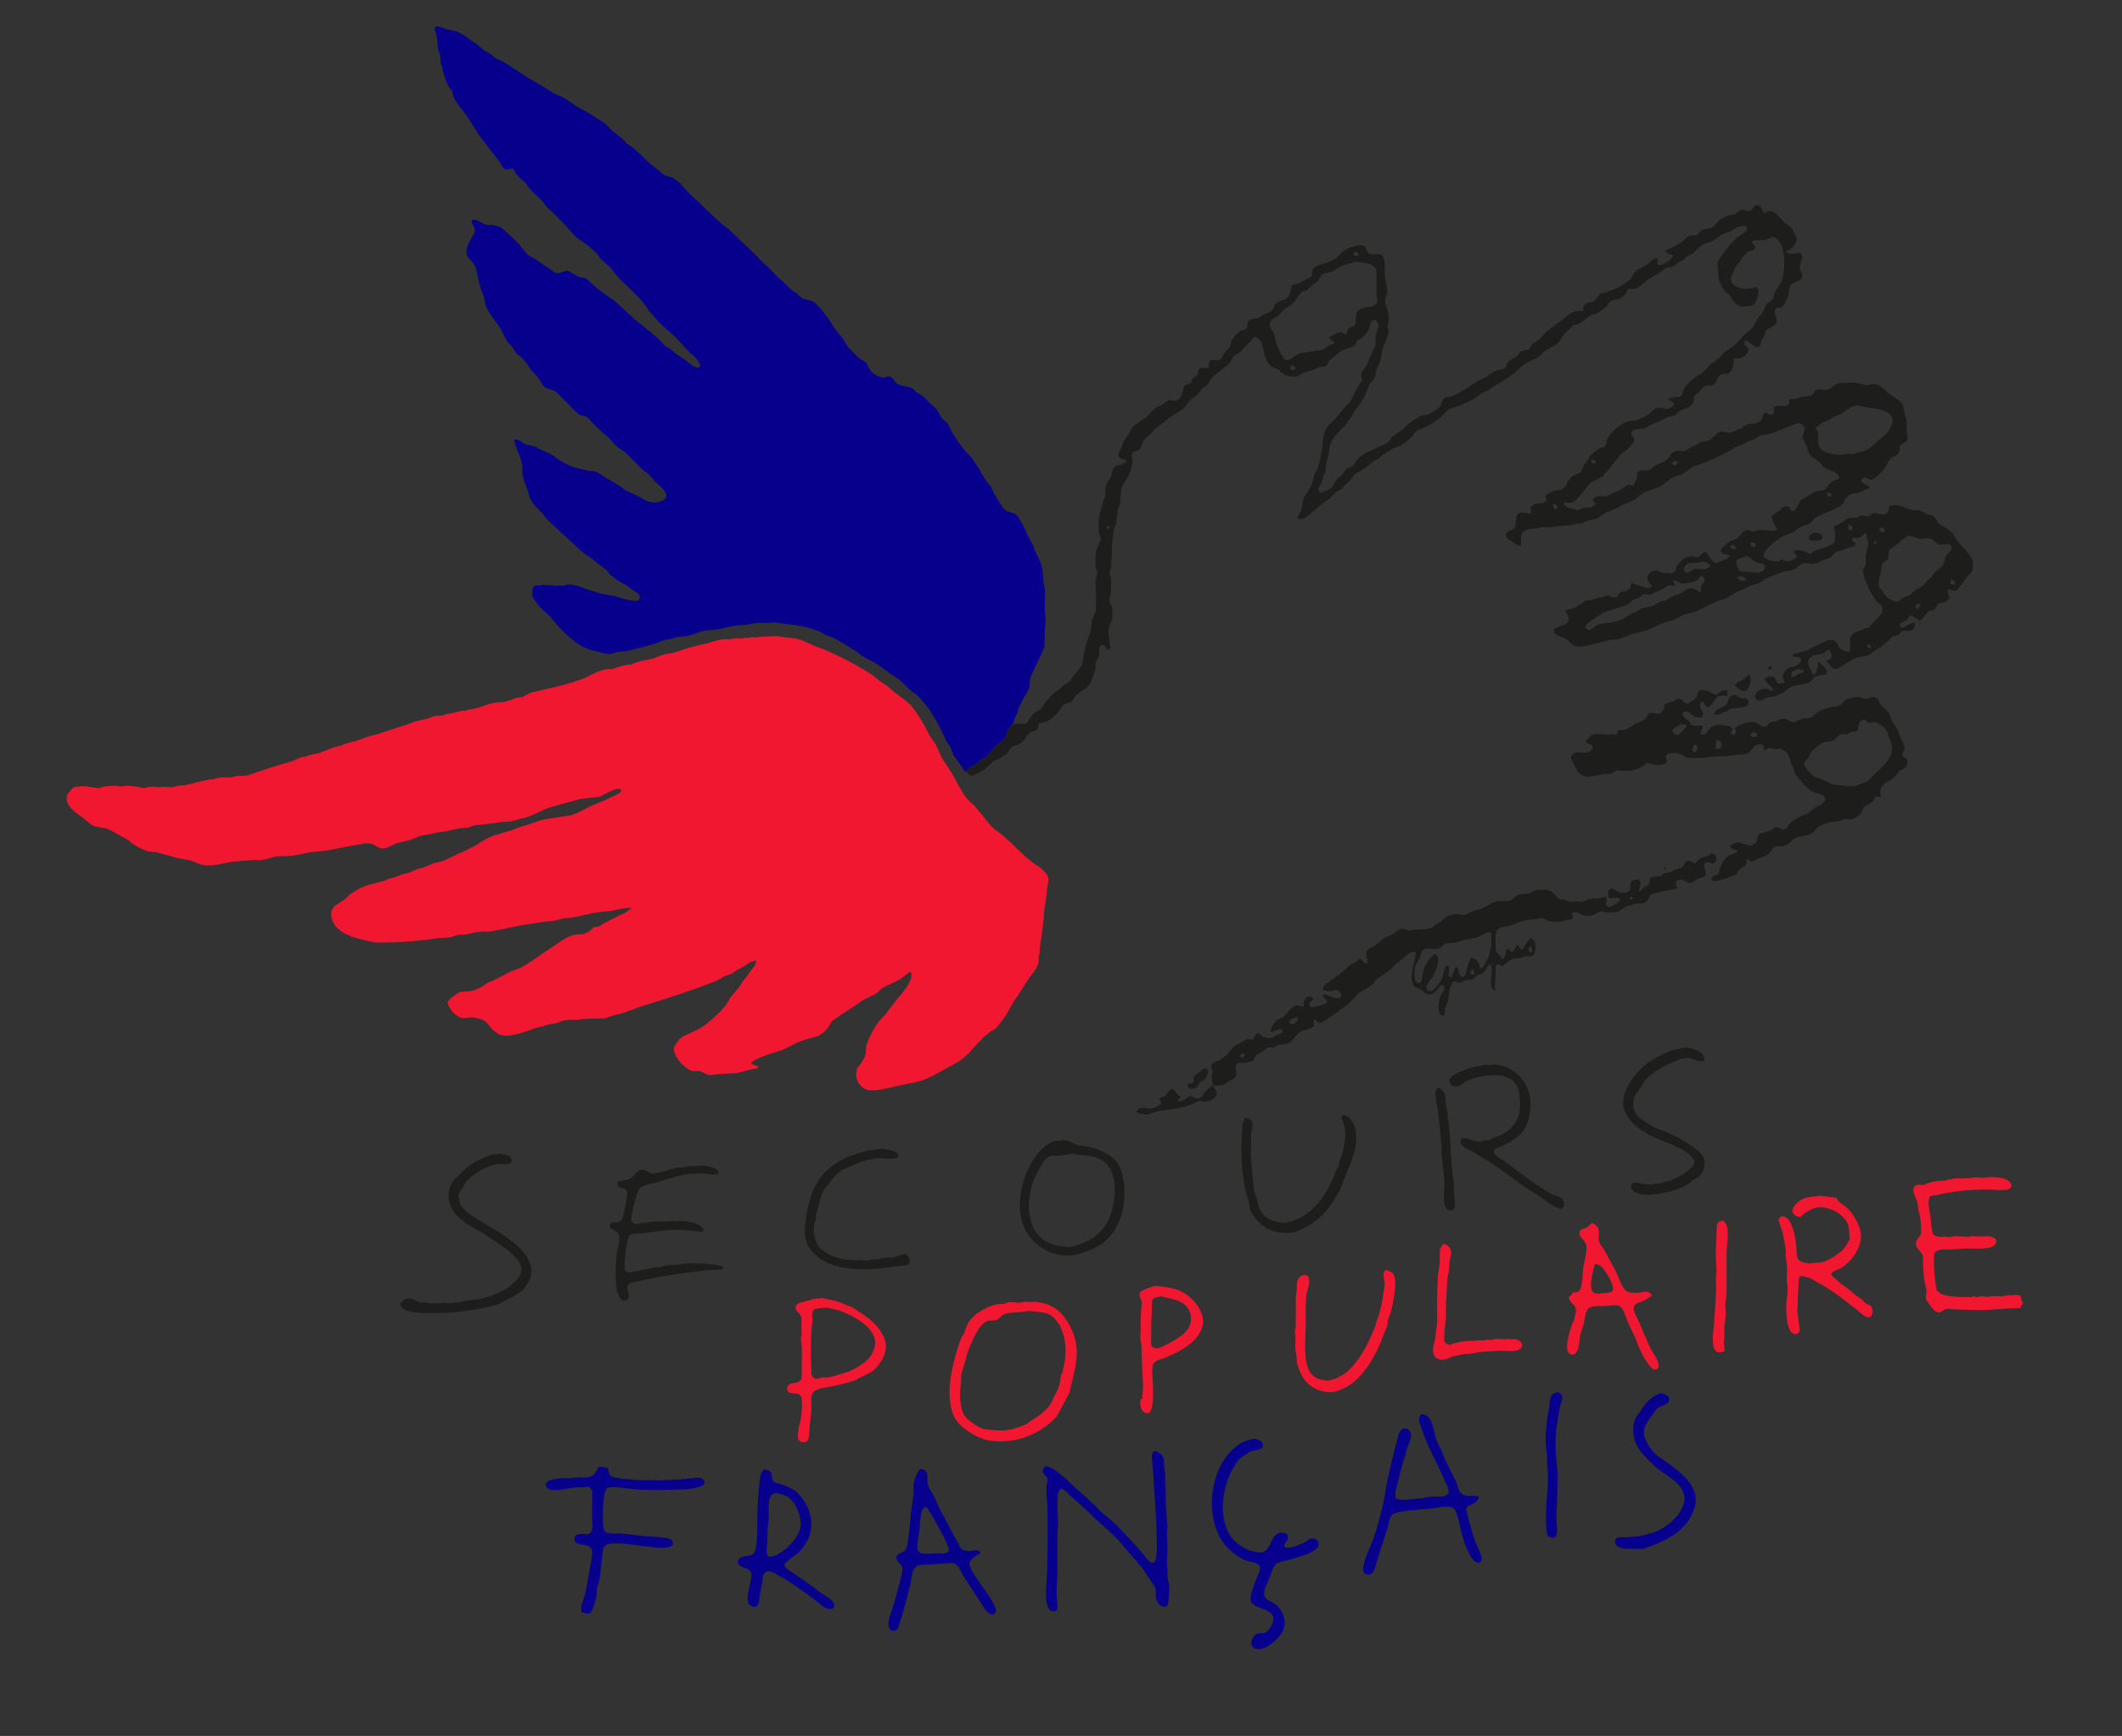
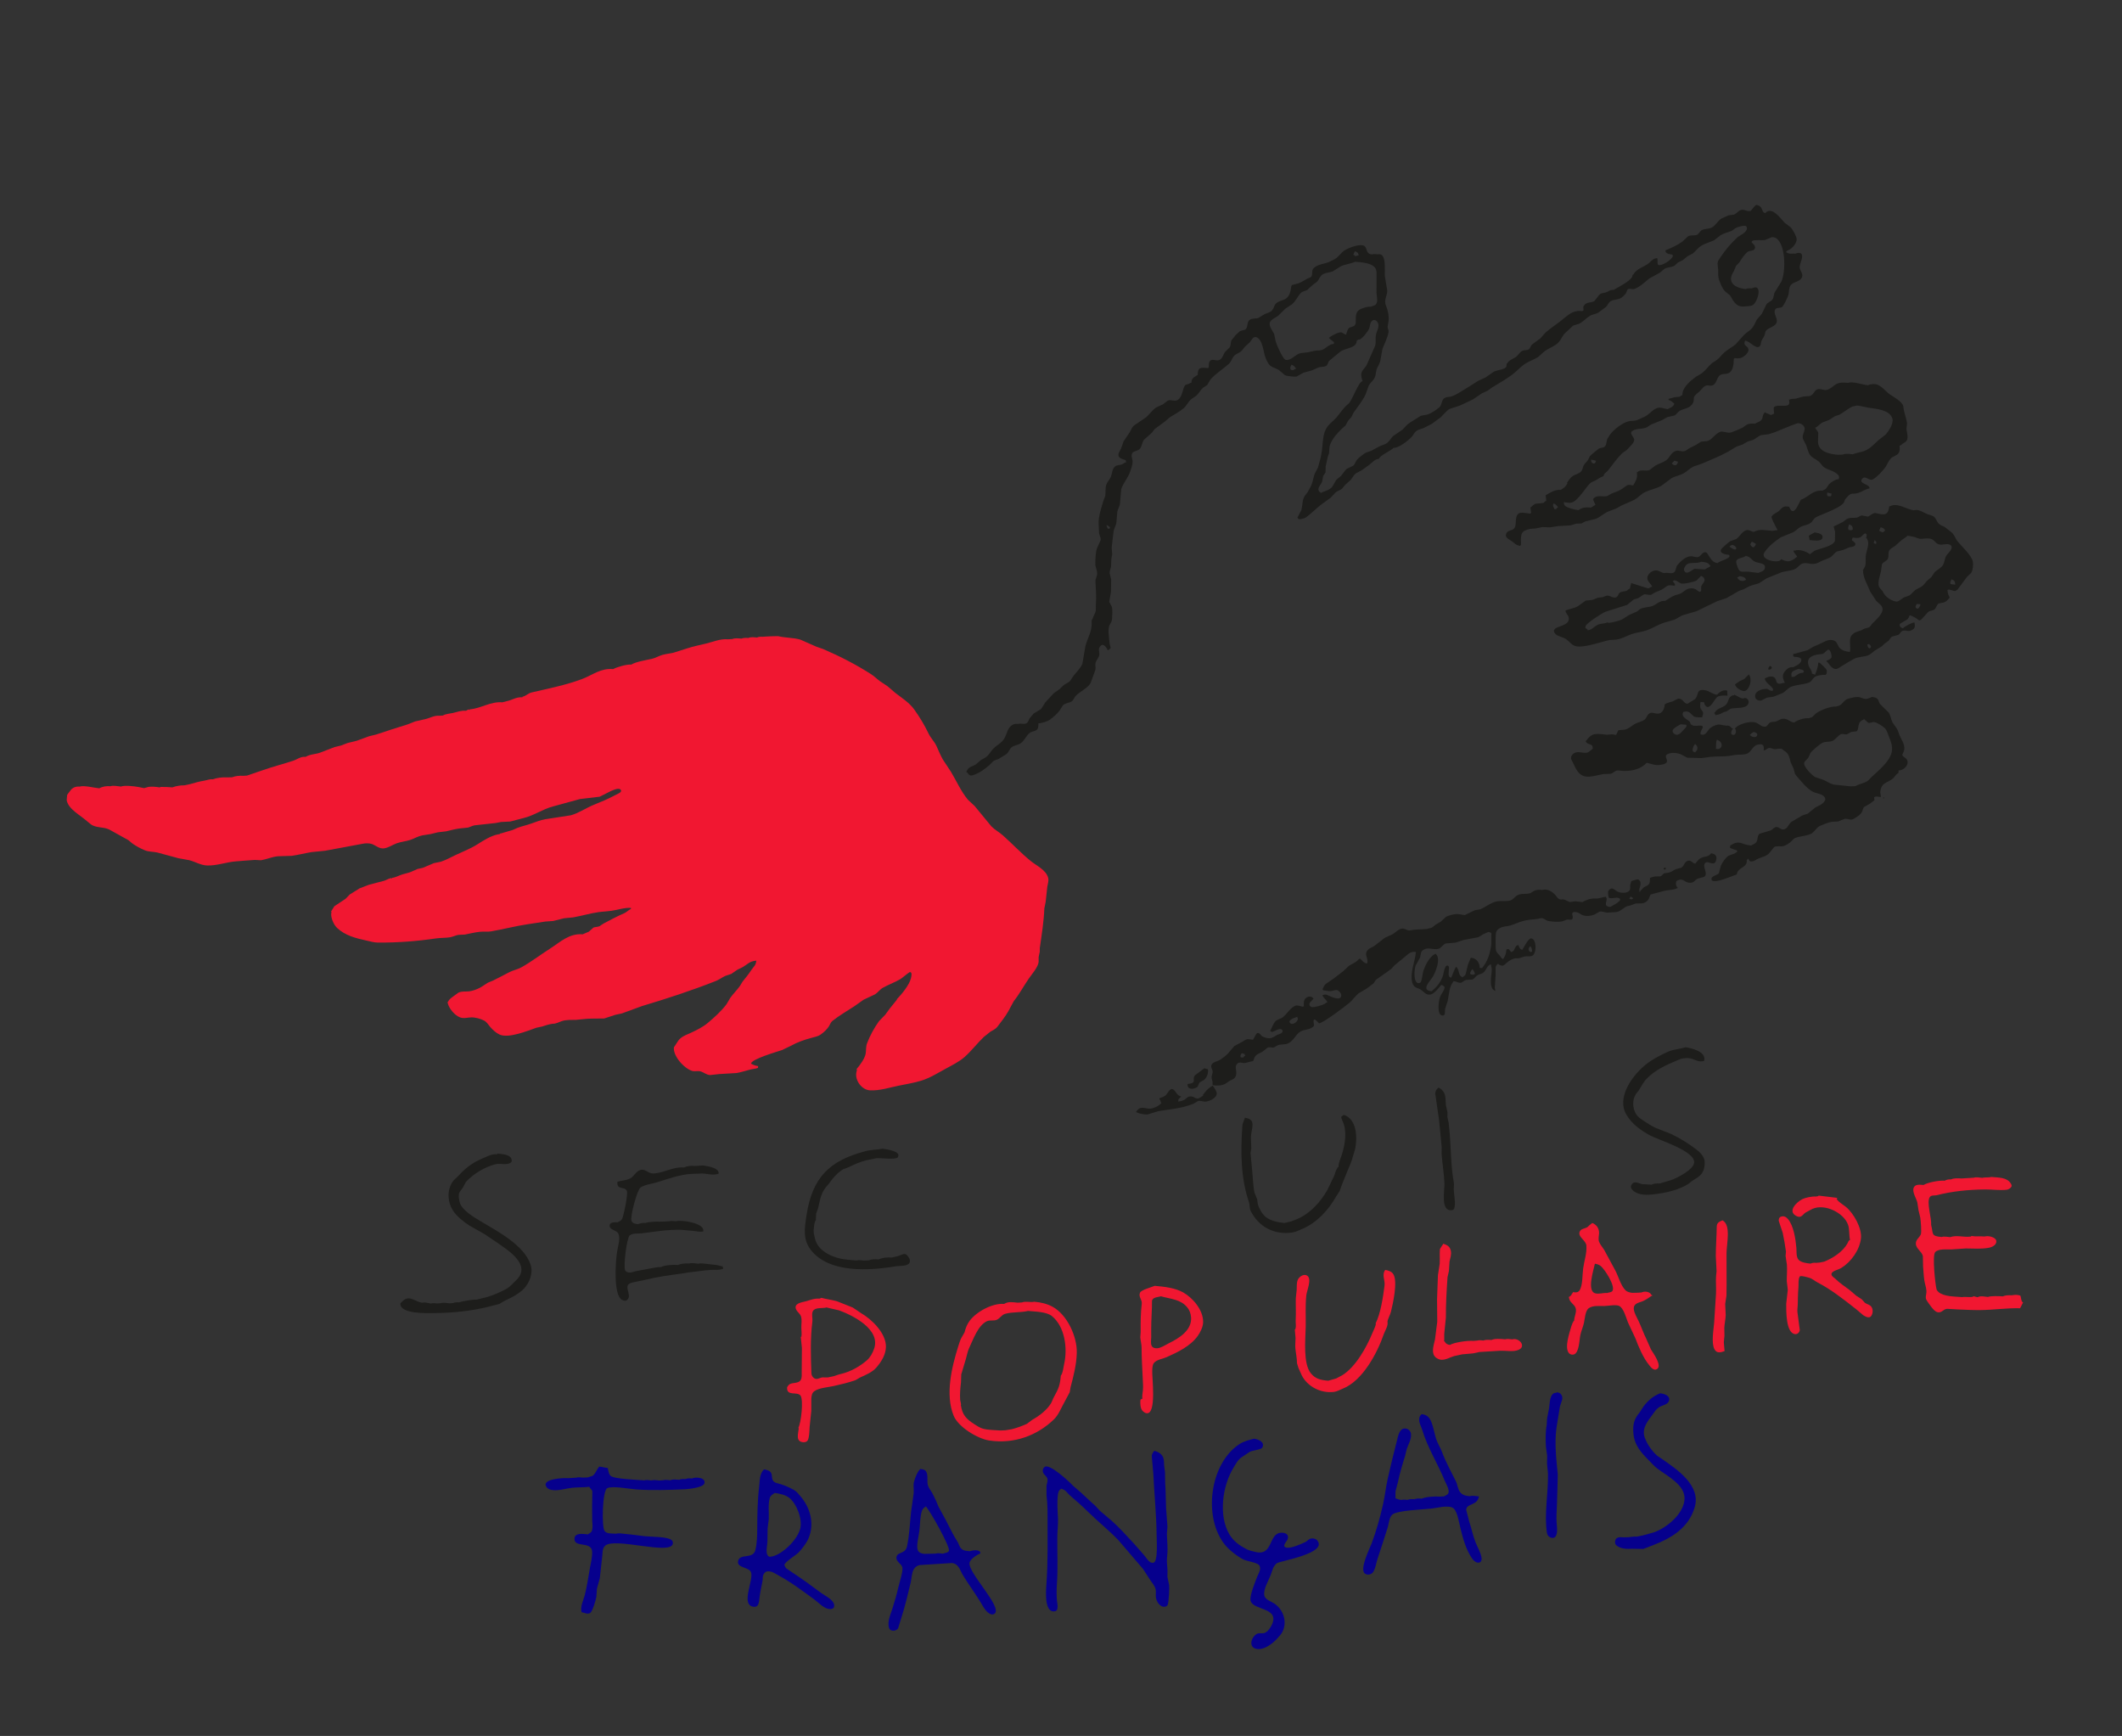
<svg xmlns="http://www.w3.org/2000/svg" id="uuid-a322ad24-76ab-44c0-b523-cd7e1956beed" viewBox="0 0 336.096 274.92">
  <rect x="0" y="0" width="336.096" height="274.92" fill="#333333" stroke="none" />
  <defs>
    <style>.uuid-5e9093ee-4691-43db-9986-7bfb0523e0fe{fill:none;}.uuid-98d14fc8-f71e-4045-bee1-e8b55f06acc7{clip-path:url(#uuid-21d49d64-2ed9-463e-82b4-6a9ff612831b);}.uuid-d36795e5-1a07-4de0-8518-dfd14df59cb3{fill:#f11731;}.uuid-177a0337-54f2-4989-8895-16fd6f100f09{clip-path:url(#uuid-093b832f-c46f-4bf4-8d20-f0289fdb31f3);}.uuid-5fd27f62-ebff-4401-a061-170f3e2689cd{clip-path:url(#uuid-e053a9f2-edd0-4fa2-bf76-bde0ad0c0ffd);}.uuid-718765a5-4b2e-41ad-9232-d33dfbff291d{clip-path:url(#uuid-18cb0624-7de6-46ff-8f03-64e7e085cefe);}.uuid-54984f20-983d-4c5a-8b85-60ec3a5f14be{clip-path:url(#uuid-73370c58-af12-4ea1-af6d-303bc2f9072b);}.uuid-c8257a25-6939-4424-a7ae-f474feeb1ea2{clip-path:url(#uuid-ea8d608d-fefb-43df-b3b8-0ea667c99754);}.uuid-a7f49b60-b2cf-42f1-9649-e302041cdfa4{clip-path:url(#uuid-73c6451b-a06f-4ec7-8994-c4b59a818aa5);}.uuid-9a088f34-68d5-493a-9451-08f540efb41b{clip-path:url(#uuid-96ba03a7-ccfb-4831-aaf0-0a9c55adfee6);}.uuid-d8e61e2a-4ae5-4d5e-8137-f3fee8d09d89{clip-path:url(#uuid-7192a0ee-4e01-4d4d-bf42-f292fb7f27a6);}.uuid-4a4c007a-2fbb-414a-8155-c41eb1983895{clip-path:url(#uuid-db3c8b36-d5b2-4457-9ae6-35cfebf6a0e1);}.uuid-5a069a6e-b228-4dd8-a2ab-1b98c4ff77b7{clip-path:url(#uuid-a13d3d6e-f8e0-44fd-90a5-f9630433dc2d);}.uuid-5b725407-a6d0-4ca5-a08d-61689ade0bdd{fill:#1d1d1b;}.uuid-b6dba0ca-e25e-4905-8602-abfcdbbd8522{clip-path:url(#uuid-d7beb1ac-17d0-41b3-8c56-ff22930f65c6);}.uuid-d8158e2c-86c9-4fc6-9633-8f621579e7a2{clip-path:url(#uuid-b1cce37f-b77b-48ca-bf14-8dff485cf113);}.uuid-527da13c-2c2a-4050-9f6a-66a2a1bdfc8c{clip-path:url(#uuid-5dd735a1-8d21-4f0e-9b50-179bee7e00f7);}.uuid-f7c04b45-f4be-4d5f-b2e3-35e511e8049d{clip-path:url(#uuid-ddf45064-90d0-4c5e-b8f1-78eb75c06176);}.uuid-9d1382fb-3e96-4e19-8089-42b3548cde57{clip-path:url(#uuid-69ef4977-34bc-47f3-a374-3df06f309665);}.uuid-cb2a3d4a-4226-4c81-ae1d-821d4b4ce0a2{clip-path:url(#uuid-0d44f67f-1501-4ece-85af-a5c1a3cfe384);}.uuid-160a74de-5955-415a-8227-1fe880c8ff9c{clip-path:url(#uuid-bb061f49-47e5-4207-a5b0-ac956959b848);}.uuid-cd934e5d-790f-4594-abc6-75b55b205012{clip-path:url(#uuid-f2737774-3582-41a4-8e10-c0faf5e61f94);}.uuid-37627ffd-e1eb-4a51-ab6a-c1768ebaeccb{fill:#fff;}.uuid-988c2e71-d8aa-4039-9631-25ecaa819e27{clip-path:url(#uuid-cdff06e0-9cd8-4a36-a20c-8e8f744908df);}.uuid-a06c0d36-cf0a-4e72-8cd3-3e5e09569a4c{clip-path:url(#uuid-4367babb-bb22-4ce6-bb31-734f83923a85);}.uuid-9e7e0836-6b6d-45be-9756-b2d92c59a263{clip-path:url(#uuid-52ccff40-317a-4dde-8978-82b5d7dd0cf4);}.uuid-66096a9a-d9ba-471b-99b5-24fa2b64dbfa{clip-path:url(#uuid-1363515f-ffe7-4244-9900-298c9eb4a6b7);}.uuid-f91a6505-62ba-4c99-be44-a59080dba1af{fill:#06008d;}.uuid-94c76900-83e5-46a8-8175-af89dbd164f1{clip-path:url(#uuid-070baf08-b00b-4546-8473-318fffab4225);}.uuid-307a5707-fa33-4f83-a7cd-566e5e09b0bb{clip-path:url(#uuid-8acbf94d-981e-458f-9a27-e20a900e47aa);}.uuid-d4b896d2-0eab-4166-96f6-78a94ea020bb{clip-path:url(#uuid-b04a0c4a-85f4-4877-a2c0-8a33d08b3257);}.uuid-1fc945c3-4fa0-4b5a-a6c7-5baf366cdde7{clip-path:url(#uuid-827db951-de0d-4a6a-a818-3fb9c2717cfd);}.uuid-2548d527-0cf0-4be0-969c-a86510d28190{clip-path:url(#uuid-db798b58-ec00-4075-9173-c1231440de93);}.uuid-cbbc22cc-055e-42d7-912e-f4beb14b3a99{clip-path:url(#uuid-d895d28e-bcee-42c5-ba77-abb65d946084);}.uuid-9f110ac2-040e-40d6-b1e0-fa855797f25e{clip-path:url(#uuid-d9507949-6257-4c8f-b096-c2ed36bd165c);}.uuid-246f5001-856d-4878-9585-c962f8dfd326{clip-path:url(#uuid-d7e6cc4f-f410-43e2-ac6c-3ac599bc707f);}.uuid-24f9f109-7482-4823-b622-1e57999250ea{clip-path:url(#uuid-d6e91c1d-6fd3-4bdc-8816-b942b21f289e);}.uuid-1c633f77-31f5-418e-8c55-5b81be4d9f51{clip-path:url(#uuid-629f1624-4078-411b-bd1e-1c860ea38268);}.uuid-a4ff4e4e-4167-4b6c-99cf-a9f32137502d{clip-path:url(#uuid-2960ed6b-e2e9-4f2e-b5da-c70e6c43cc42);}.uuid-dec963be-bb76-4d7a-b367-bfa2fa09aa15{clip-path:url(#uuid-54ab6ceb-e8d5-4957-a549-f62f9b862aa1);}.uuid-e959d79d-ed74-47a7-a226-60730fd82c83{clip-path:url(#uuid-e2569146-ff10-4000-825f-dbe6d77783ba);}.uuid-fd14f67b-ed1b-43f3-93fd-cbfa3a1c9680{clip-path:url(#uuid-57026d05-6a11-469c-b7bf-a45e5cf888b6);}.uuid-bca64940-beb0-49ac-959b-6d513ddfced2{clip-path:url(#uuid-4901dbcb-de14-46e0-a796-974f37f8eb75);}.uuid-55b70274-ef71-4cd0-9883-17d40e495d28{clip-path:url(#uuid-12862c80-b3e1-4f35-9ff5-a6e24c0f9d2c);}.uuid-bf06f2ba-e206-47ff-93d9-bc3fd5287e86{clip-path:url(#uuid-789c6a62-aa08-4411-8588-75c12315642e);}</style>
    <clipPath id="uuid-2960ed6b-e2e9-4f2e-b5da-c70e6c43cc42">
      <rect class="uuid-5e9093ee-4691-43db-9986-7bfb0523e0fe" x="43.877" y="-20.361" width="248.342" height="315.643" transform="translate(16.458 292.881) rotate(-84.998)" />
    </clipPath>
    <clipPath id="uuid-070baf08-b00b-4546-8473-318fffab4225">
      <rect class="uuid-5e9093ee-4691-43db-9986-7bfb0523e0fe" x="43.878" y="-20.361" width="248.342" height="315.643" transform="translate(16.459 292.882) rotate(-84.998)" />
    </clipPath>
    <clipPath id="uuid-18cb0624-7de6-46ff-8f03-64e7e085cefe">
      <rect class="uuid-5e9093ee-4691-43db-9986-7bfb0523e0fe" x="43.878" y="-20.361" width="248.342" height="315.643" transform="translate(16.459 292.882) rotate(-84.998)" />
    </clipPath>
    <clipPath id="uuid-1363515f-ffe7-4244-9900-298c9eb4a6b7">
      <rect class="uuid-5e9093ee-4691-43db-9986-7bfb0523e0fe" x="43.878" y="-20.361" width="248.342" height="315.643" transform="translate(16.459 292.882) rotate(-84.998)" />
    </clipPath>
    <clipPath id="uuid-d6e91c1d-6fd3-4bdc-8816-b942b21f289e">
      <rect class="uuid-5e9093ee-4691-43db-9986-7bfb0523e0fe" x="43.878" y="-20.361" width="248.342" height="315.643" transform="translate(16.459 292.882) rotate(-84.998)" />
    </clipPath>
    <clipPath id="uuid-4367babb-bb22-4ce6-bb31-734f83923a85">
      <rect class="uuid-5e9093ee-4691-43db-9986-7bfb0523e0fe" x="43.878" y="-20.361" width="248.342" height="315.643" transform="translate(16.459 292.882) rotate(-84.998)" />
    </clipPath>
    <clipPath id="uuid-57026d05-6a11-469c-b7bf-a45e5cf888b6">
      <rect class="uuid-5e9093ee-4691-43db-9986-7bfb0523e0fe" x="43.878" y="-20.361" width="248.342" height="315.643" transform="translate(16.459 292.882) rotate(-84.998)" />
    </clipPath>
    <clipPath id="uuid-d895d28e-bcee-42c5-ba77-abb65d946084">
      <rect class="uuid-5e9093ee-4691-43db-9986-7bfb0523e0fe" x="43.878" y="-20.361" width="248.342" height="315.643" transform="translate(16.459 292.882) rotate(-84.998)" />
    </clipPath>
    <clipPath id="uuid-789c6a62-aa08-4411-8588-75c12315642e">
      <rect class="uuid-5e9093ee-4691-43db-9986-7bfb0523e0fe" x="43.878" y="-20.361" width="248.342" height="315.643" transform="translate(16.459 292.882) rotate(-84.998)" />
    </clipPath>
    <clipPath id="uuid-21d49d64-2ed9-463e-82b4-6a9ff612831b">
-       <rect class="uuid-5e9093ee-4691-43db-9986-7bfb0523e0fe" x="43.878" y="-20.361" width="248.342" height="315.643" transform="translate(16.459 292.882) rotate(-84.998)" />
-     </clipPath>
+       </clipPath>
    <clipPath id="uuid-4901dbcb-de14-46e0-a796-974f37f8eb75">
      <rect class="uuid-5e9093ee-4691-43db-9986-7bfb0523e0fe" x="43.878" y="-20.361" width="248.342" height="315.643" transform="translate(16.459 292.882) rotate(-84.998)" />
    </clipPath>
    <clipPath id="uuid-f2737774-3582-41a4-8e10-c0faf5e61f94">
      <rect class="uuid-5e9093ee-4691-43db-9986-7bfb0523e0fe" x="43.878" y="-20.361" width="248.342" height="315.643" transform="translate(16.459 292.882) rotate(-84.998)" />
    </clipPath>
    <clipPath id="uuid-db3c8b36-d5b2-4457-9ae6-35cfebf6a0e1">
      <rect class="uuid-5e9093ee-4691-43db-9986-7bfb0523e0fe" x="43.878" y="-20.361" width="248.342" height="315.643" transform="translate(16.459 292.882) rotate(-84.998)" />
    </clipPath>
    <clipPath id="uuid-5dd735a1-8d21-4f0e-9b50-179bee7e00f7">
      <rect class="uuid-5e9093ee-4691-43db-9986-7bfb0523e0fe" x="43.878" y="-20.361" width="248.342" height="315.643" transform="translate(16.459 292.882) rotate(-84.998)" />
    </clipPath>
    <clipPath id="uuid-12862c80-b3e1-4f35-9ff5-a6e24c0f9d2c">
      <rect class="uuid-5e9093ee-4691-43db-9986-7bfb0523e0fe" x="43.878" y="-20.361" width="248.342" height="315.643" transform="translate(16.459 292.882) rotate(-84.998)" />
    </clipPath>
    <clipPath id="uuid-e053a9f2-edd0-4fa2-bf76-bde0ad0c0ffd">
      <rect class="uuid-5e9093ee-4691-43db-9986-7bfb0523e0fe" x="43.878" y="-20.361" width="248.342" height="315.643" transform="translate(16.459 292.882) rotate(-84.998)" />
    </clipPath>
    <clipPath id="uuid-cdff06e0-9cd8-4a36-a20c-8e8f744908df">
      <rect class="uuid-5e9093ee-4691-43db-9986-7bfb0523e0fe" x="43.878" y="-20.361" width="248.342" height="315.643" transform="translate(16.459 292.882) rotate(-84.998)" />
    </clipPath>
    <clipPath id="uuid-0d44f67f-1501-4ece-85af-a5c1a3cfe384">
      <rect class="uuid-5e9093ee-4691-43db-9986-7bfb0523e0fe" x="43.878" y="-20.361" width="248.342" height="315.643" transform="translate(16.459 292.882) rotate(-84.998)" />
    </clipPath>
    <clipPath id="uuid-d7e6cc4f-f410-43e2-ac6c-3ac599bc707f">
      <rect class="uuid-5e9093ee-4691-43db-9986-7bfb0523e0fe" x="43.878" y="-20.361" width="248.342" height="315.643" transform="translate(16.459 292.882) rotate(-84.998)" />
    </clipPath>
    <clipPath id="uuid-bb061f49-47e5-4207-a5b0-ac956959b848">
      <rect class="uuid-5e9093ee-4691-43db-9986-7bfb0523e0fe" x="43.878" y="-20.361" width="248.342" height="315.643" transform="translate(16.459 292.882) rotate(-84.998)" />
    </clipPath>
    <clipPath id="uuid-629f1624-4078-411b-bd1e-1c860ea38268">
      <rect class="uuid-5e9093ee-4691-43db-9986-7bfb0523e0fe" x="43.878" y="-20.361" width="248.342" height="315.643" transform="translate(16.459 292.882) rotate(-84.998)" />
    </clipPath>
    <clipPath id="uuid-73c6451b-a06f-4ec7-8994-c4b59a818aa5">
      <rect class="uuid-5e9093ee-4691-43db-9986-7bfb0523e0fe" x="43.878" y="-20.361" width="248.342" height="315.643" transform="translate(16.459 292.882) rotate(-84.998)" />
    </clipPath>
    <clipPath id="uuid-093b832f-c46f-4bf4-8d20-f0289fdb31f3">
      <rect class="uuid-5e9093ee-4691-43db-9986-7bfb0523e0fe" x="43.878" y="-20.361" width="248.342" height="315.643" transform="translate(16.459 292.882) rotate(-84.998)" />
    </clipPath>
    <clipPath id="uuid-d9507949-6257-4c8f-b096-c2ed36bd165c">
      <rect class="uuid-5e9093ee-4691-43db-9986-7bfb0523e0fe" x="43.878" y="-20.361" width="248.342" height="315.643" transform="translate(16.459 292.882) rotate(-84.998)" />
    </clipPath>
    <clipPath id="uuid-827db951-de0d-4a6a-a818-3fb9c2717cfd">
      <rect class="uuid-5e9093ee-4691-43db-9986-7bfb0523e0fe" x="43.878" y="-20.361" width="248.342" height="315.643" transform="translate(16.459 292.882) rotate(-84.998)" />
    </clipPath>
    <clipPath id="uuid-db798b58-ec00-4075-9173-c1231440de93">
      <rect class="uuid-5e9093ee-4691-43db-9986-7bfb0523e0fe" x="43.878" y="-20.361" width="248.342" height="315.643" transform="translate(16.459 292.882) rotate(-84.998)" />
    </clipPath>
    <clipPath id="uuid-ddf45064-90d0-4c5e-b8f1-78eb75c06176">
      <rect class="uuid-5e9093ee-4691-43db-9986-7bfb0523e0fe" x="43.878" y="-20.361" width="248.342" height="315.643" transform="translate(16.459 292.882) rotate(-84.998)" />
    </clipPath>
    <clipPath id="uuid-52ccff40-317a-4dde-8978-82b5d7dd0cf4">
      <rect class="uuid-5e9093ee-4691-43db-9986-7bfb0523e0fe" x="43.878" y="-20.361" width="248.342" height="315.643" transform="translate(16.459 292.882) rotate(-84.998)" />
    </clipPath>
    <clipPath id="uuid-96ba03a7-ccfb-4831-aaf0-0a9c55adfee6">
      <rect class="uuid-5e9093ee-4691-43db-9986-7bfb0523e0fe" x="43.878" y="-20.361" width="248.342" height="315.643" transform="translate(16.459 292.882) rotate(-84.998)" />
    </clipPath>
    <clipPath id="uuid-69ef4977-34bc-47f3-a374-3df06f309665">
      <rect class="uuid-5e9093ee-4691-43db-9986-7bfb0523e0fe" x="43.878" y="-20.361" width="248.342" height="315.643" transform="translate(16.459 292.882) rotate(-84.998)" />
    </clipPath>
    <clipPath id="uuid-b04a0c4a-85f4-4877-a2c0-8a33d08b3257">
      <rect class="uuid-5e9093ee-4691-43db-9986-7bfb0523e0fe" x="43.878" y="-20.361" width="248.342" height="315.643" transform="translate(16.459 292.882) rotate(-84.998)" />
    </clipPath>
    <clipPath id="uuid-a13d3d6e-f8e0-44fd-90a5-f9630433dc2d">
      <rect class="uuid-5e9093ee-4691-43db-9986-7bfb0523e0fe" x="43.878" y="-20.361" width="248.342" height="315.643" transform="translate(16.459 292.882) rotate(-84.998)" />
    </clipPath>
    <clipPath id="uuid-b1cce37f-b77b-48ca-bf14-8dff485cf113">
      <rect class="uuid-5e9093ee-4691-43db-9986-7bfb0523e0fe" x="43.878" y="-20.361" width="248.342" height="315.643" transform="translate(16.459 292.882) rotate(-84.998)" />
    </clipPath>
    <clipPath id="uuid-7192a0ee-4e01-4d4d-bf42-f292fb7f27a6">
      <rect class="uuid-5e9093ee-4691-43db-9986-7bfb0523e0fe" x="43.878" y="-20.361" width="248.342" height="315.643" transform="translate(16.459 292.882) rotate(-84.998)" />
    </clipPath>
    <clipPath id="uuid-8acbf94d-981e-458f-9a27-e20a900e47aa">
      <rect class="uuid-5e9093ee-4691-43db-9986-7bfb0523e0fe" x="43.878" y="-20.361" width="248.342" height="315.643" transform="translate(16.459 292.882) rotate(-84.998)" />
    </clipPath>
    <clipPath id="uuid-54ab6ceb-e8d5-4957-a549-f62f9b862aa1">
      <rect class="uuid-5e9093ee-4691-43db-9986-7bfb0523e0fe" x="43.878" y="-20.361" width="248.342" height="315.643" transform="translate(16.459 292.882) rotate(-84.998)" />
    </clipPath>
    <clipPath id="uuid-d7beb1ac-17d0-41b3-8c56-ff22930f65c6">
      <rect class="uuid-5e9093ee-4691-43db-9986-7bfb0523e0fe" x="43.878" y="-20.361" width="248.342" height="315.643" transform="translate(16.459 292.882) rotate(-84.998)" />
    </clipPath>
    <clipPath id="uuid-ea8d608d-fefb-43df-b3b8-0ea667c99754">
      <rect class="uuid-5e9093ee-4691-43db-9986-7bfb0523e0fe" x="43.878" y="-20.361" width="248.342" height="315.643" transform="translate(16.459 292.882) rotate(-84.998)" />
    </clipPath>
    <clipPath id="uuid-73370c58-af12-4ea1-af6d-303bc2f9072b">
      <rect class="uuid-5e9093ee-4691-43db-9986-7bfb0523e0fe" x="43.878" y="-20.361" width="248.342" height="315.643" transform="translate(16.459 292.882) rotate(-84.998)" />
    </clipPath>
    <clipPath id="uuid-e2569146-ff10-4000-825f-dbe6d77783ba">
      <rect class="uuid-5e9093ee-4691-43db-9986-7bfb0523e0fe" x="43.878" y="-20.361" width="248.342" height="315.643" transform="translate(16.459 292.882) rotate(-84.998)" />
    </clipPath>
  </defs>
  <g id="uuid-c15332e3-7fd8-4010-96d8-46228f2631b1">
    <g id="uuid-0da4fbca-c887-4cf1-b4ae-0c72fd7d327b">
      <g class="uuid-a4ff4e4e-4167-4b6c-99cf-a9f32137502d">
        <g class="uuid-94c76900-83e5-46a8-8175-af89dbd164f1">
          <path class="uuid-5b725407-a6d0-4ca5-a08d-61689ade0bdd" d="M266.969,165.853c1.01.15,3.19.69,2.97,2-.03.14,0,.2-.15.19-.8.19-1.31-.25-2.01-.42-.52-.13-1.06-.03-1.54.06-.25.1-.5.21-.75.31-1.64.68-3.32,1.46-4.64,2.8-.57.58-.87,1.24-1.29,1.89-.15.19-.31.39-.46.58-.6.96-.53,2.22.01,3.13.28.48.67.74,1.11,1.03.67.44,1.31.89,2.04,1.21.81.32,1.61.64,2.42.95,1.45.7,2.69,1.47,3.98,2.44.57.42,1.27,1.14,1.33,1.87.05.72-.08,1.42-.46,1.96-.37.52-1.07.87-1.57,1.2-.19.16-.39.31-.58.47-1.43.85-2.99,1.27-4.66,1.51-.97.14-2.22.35-3.29-.03-.44-.16-1.41-.72-1.03-1.35.08-.13.19-.29.35-.35.49-.17.93.17,1.38.23.48.03.96.06,1.45.08.37-.18.82-.22,1.27-.18.59-.18,1.19-.35,1.79-.53.93-.31,3.59-1.64,3.69-2.78.16-1.87-5.66-3.58-7.03-4.33-1.42-.78-2.81-1.77-3.68-3.23-1.68-2.81,1.03-6.39,3.17-8.07.94-.74,2.35-1.47,3.44-1.95.85-.38,1.84-.39,2.74-.69" />
        </g>
        <g class="uuid-718765a5-4b2e-41ad-9232-d33dfbff291d">
-           <path class="uuid-5b725407-a6d0-4ca5-a08d-61689ade0bdd" d="M236.919,168.563c3.98.61,6.14,4.01,5.33,8.04-.24,1.16-.61,2.21-1.41,3.02-.78.79-1.98,1.38-2.95,1.88-.33.14-.67.28-1.01.42-.21.14-.34.35-.27.62.15.53,1.33,1.08,1.76,1.41,2.27,1.77,4.6,3.47,7.04,4.99.66.42,1.73.37,2.14,1.13.18.36.35.96-.06,1.25-.74.52-3.23-1.63-3.9-2.02-2.87-1.65-5.34-3.9-8.19-5.62-.71-.42-1.41-.85-2.11-1.27-.63-.34-1.28-.55-1.78-1.11-.05-.07-.09-.13-.13-.2-.09-.23-.07-.52.08-.72.32-.45,2.25.41,2.85.46.46-.24,1.04-.19,1.54-.32.45-.19.91-.38,1.35-.56,2.3-.98,3.59-2.45,3.57-5.15-.01-1.24-.14-2.38-.84-3.33-1.39-1.88-5.57-1.19-7.35-.42-.57.24-1.17.79-1.72.96-.28.09-.61.07-.85-.11-.25-.19-.59-.65-.44-.98.39-.87,3.9-2.2,4.9-2.11.43-.2,1.04-.2,1.57-.15.29-.03.59-.07.88-.11" />
-         </g>
+           </g>
        <g class="uuid-66096a9a-d9ba-471b-99b5-24fa2b64dbfa">
          <path class="uuid-5b725407-a6d0-4ca5-a08d-61689ade0bdd" d="M227.859,172.233c.42.24.71.47.91.93.24.56.18,1.24.24,1.87.08.36.17.73.25,1.09,0,.26,0,.52-.01.78.07.3.13.61.2.91.06.61.12,1.22.18,1.84.2,2.58.18,5.16.64,7.66.06.36-.03.75-.01,1.15.03.79.33,2.09.08,2.9-.06.19-.23.28-.43.3-1.79.15-1.08-3.11-1.13-4.28-.07-1.53-.33-3.13-.45-4.63.01-.38.01-.76.01-1.15-.14-1.4-.27-2.8-.41-4.21-.2-1.41-.41-2.83-.61-4.24.04-.43.23-.67.54-.92" />
        </g>
        <g class="uuid-24f9f109-7482-4823-b622-1e57999250ea">
          <path class="uuid-5b725407-a6d0-4ca5-a08d-61689ade0bdd" d="M212.819,176.553c2.03.6,2.21,3.47,1.82,5.4-.13.44-.26.88-.4,1.32-.24.97-.71,1.82-1.05,2.74-.34.88-.71,1.69-1,2.6-.19.29-.38.58-.56.86-1.17,2.09-3.02,4.15-5.3,5.11-.55.23-1.05.52-1.66.61-2.92.41-5.34-.95-6.58-3.42-.21-.41-.12-.92-.26-1.35-1.28-3.7-1.37-7.86-1.05-12.18.03-.49.33-.82.37-1.23,1.95.23,1.01,1.7.98,3.1.02.59.04,1.18.06,1.76-.04.25-.08.5-.12.75.06.71.13,1.43.2,2.15.16,1.42.16,2.75.42,4.1.14.34.28.69.42,1.03.04.25.08.51.11.76.16.66.63,1.51,1.17,2,.74.65,2,.93,3.06,1.02.36-.09.72-.17,1.07-.26.33-.13.67-.26,1-.39,2.04-.91,3.66-2.7,4.73-4.61.36-.74.72-1.48,1.07-2.22.17-.42.23-.83.48-1.19.07-.12.04-.2.2-.18-.03-.63.35-1.41.54-2,.53-1.7.85-3.74.09-5.32-.07-.14-.31-.72-.12-.7.1-.09.21-.18.31-.26" />
        </g>
        <g class="uuid-a06c0d36-cf0a-4e72-8cd3-3e5e09569a4c">
-           <path class="uuid-5b725407-a6d0-4ca5-a08d-61689ade0bdd" d="M170.139,182.723c-.32.02-.64.05-.96.06-.47.09-.94.18-1.41.26-.62.05-1.27-.14-1.77.19-.71.45-1.6,2.24-1.97,3-1.55,3.18-1.73,8.29,1.53,10.29,1.13.69,2.38.86,3.86.99.32-.09.65-.18.97-.27,1.02-.32,2.05-.68,2.93-1.36.73-.58,1.41-1.24,1.88-1.99,1.46-2.32,2.11-7.4.09-9.52-.9-.95-1.95-1.25-3.34-1.39-.61-.06-1.27-.01-1.81-.26M168.579,180.543c.85.16,1.53.66,2.36.85.45.05.9.11,1.34.17,1.66.36,3.93,1.28,4.83,2.8.68,1.15.95,2.77.99,4.21.1,4.48-1.83,8.23-5.98,9.62-.95.32-1.84.64-2.9.65-1.36.01-2.6-.33-3.69-.92-4.82-2.63-4.79-8.42-2.54-13.03.75-1.53,1.74-2.97,3.28-3.88.69-.43,1.51-.31,2.31-.47" />
-         </g>
+           </g>
        <g class="uuid-fd14f67b-ed1b-43f3-93fd-cbfa3a1c9680">
          <path class="uuid-5b725407-a6d0-4ca5-a08d-61689ade0bdd" d="M139.819,181.913c.55.1,3.05.39,2.36,1.39-.26.38-2.76.07-3.36.12-.55.11-1.11.23-1.67.34-.95.25-1.86.65-2.73,1.08-.28.1-.56.21-.84.31-.88.52-1.63,1.36-2.18,2.15-.29.41-.66.73-.91,1.17-.54.9-.65,1.75-.9,2.83-.11.29-.22.58-.32.87-.02.35-.03.7-.05,1.06-.27.34-.26.95-.33,1.42-.08.53.09,1.03.19,1.5.48,2.1,3.05,3.16,5.13,3.34l1.45.13c.31-.11.79-.03,1.16.01.26-.01.52-.02.78-.03.42-.2,1.05-.2,1.57-.15.55-.28,1.39-.36,2.06-.3.3-.07.6-.13.9-.2.91-.27,1.28-.8,1.9.35.11.2.13.54-.01.74-.4.54-1.5.39-2.11.49-4.22.72-10.56,1.12-13.45-2.54-1.31-1.67-1.05-3.37-.73-5.47.92-6.08,3.67-8.72,9.27-10.19.91-.27,1.87-.23,2.82-.42" />
        </g>
        <g class="uuid-cbbc22cc-055e-42d7-912e-f4beb14b3a99">
          <path class="uuid-5b725407-a6d0-4ca5-a08d-61689ade0bdd" d="M111.329,184.573c.68.1,2.59.35,2.5,1.29-.8.32-1.6.05-2.52-.02l-1.75.06c-1.76.07-3.92.84-5.55,1.35-.88.27-1.76.31-2.55.8-.54.34-1.69,4.66-1.44,5.3.17.41.63.48,1.06.51.32-.15.79-.22,1.18-.19.31-.15,1.72-.24,2.15-.2.29-.01.58-.01.88-.02.23-.02.45-.02.68-.04.3-.1.71-.03,1.07,0,.93-.28,4.29.3,4.35,1.36.01.14.04.28-.12.27-.44.07-.92-.04-1.36-.1l-2.02-.18c-2.17-.06-4.18.3-6.18.55-.65.08-1.48-.07-1.98.35-.46.38-1.01,4.85-.72,5.51.06.15.2.22.34.28.44.2.97-.05,1.37-.14.85-.16,1.71-.32,2.56-.48.46-.06.86-.2,1.38-.16.63-.32,1.96-.41,2.75-.34.46-.23,1.21-.28,1.76-.23.39-.14,1-.01,1.45.03.28-.1.66-.03.98-.01.63.07,1.28.15,1.92.22.32.08.63.15.96.23.02.13.04.27.06.39l-.09-.01c-.56.24-1.21.12-1.85.16-1.18.07-2.23.27-3.43.38-.44.07-.87.14-1.3.21-1.92.26-3.72.5-5.53.95-.75.16-1.49.32-2.24.47-.25.07-.64.22-.7.52-.18.68.66,1.73-.15,2.28-.25.17-.61.02-.81-.12-1.27-.88-.96-5.71-.73-7.38.11-.87.56-2.12.27-2.96-.16-.46-.69-.56-1.04-.79-.18-.12-.4-.3-.39-.54.01-.51.56-.58.98-.57l.29.01c.29-.17.53-.21.71-.53.24-.45.99-4.05.75-4.47-.42-.75-1.61-.04-1.49-1.41.64-.23,1.46-.21,2.05-.55.65-.38.88-1.13,1.62-1.34.72-.21,1.23.58,1.97.57,1.72-.05,3.14-1.11,4.95-.95.46-.26,1.09-.29,1.67-.24.43-.03.86-.05,1.28-.08" />
        </g>
        <g class="uuid-bf06f2ba-e206-47ff-93d9-bc3fd5287e86">
          <path class="uuid-5b725407-a6d0-4ca5-a08d-61689ade0bdd" d="M78.769,182.693c.76.07,2.15.13,2.27.99.03.19.01.34-.15.45-.64.44-1.71.05-2.44.25-1.71.46-3.38,1.44-4.65,2.79-.17.31-.34.62-.5.93-.23.37-.55.57-.62,1.05-.06.41.05.96.16,1.33.33,1.18,2.3,2.33,3.23,2.89,2.57,1.54,6.9,3.76,7.96,6.87.45,1.34-.13,2.83-1,3.79-.48.52-1.01.85-1.59,1.2-.6.36-1.21.59-1.79.93-.19.11-.37.23-.56.34-.61.16-1.21.31-1.82.47-2.71.65-5.49.95-8.45.98-1.17.01-5.55.18-5.4-1.56.18-.17.36-.34.55-.51,1.06-.75,1.85.34,2.95.43.38-.13.93.08,1.35.12.25-.09.68-.04.97-.01.19-.02.39-.03.59-.04.34-.14.94-.02,1.36.02.19-.02.39-.03.59-.04.27-.13.65-.14.98-.11.39-.19,2.26-.48,2.76-.44.52-.13,1.05-.26,1.57-.39,1.09-.32,2.11-.76,3.1-1.3.61-.34.99-.84,1.49-1.3,2.67-2.47-1.24-4.83-2.91-6.01-.66-.44-1.32-.89-1.98-1.34-.81-.46-1.63-.92-2.45-1.39-.9-.58-2.01-1.44-2.62-2.41-.81-1.29-.95-3.07-.09-4.44.28-.45.72-.73,1.08-1.13,1.01-1.13,2.2-2,3.57-2.58.77-.33,1.58-.81,2.5-.73l-.01-.1Z" />
        </g>
        <g class="uuid-98d14fc8-f71e-4045-bee1-e8b55f06acc7">
          <path class="uuid-f91a6505-62ba-4c99-be44-a59080dba1af" d="M69.149,4.153c.56.08,1.02.3,1.52.47.52.17,1.16.15,1.68.37,1.18.49,2.23,1.42,3.31,2.12.32.28.63.56.96.85.35.19.71.39,1.06.58.3.2.53.5.85.67.45.23.91.45,1.36.68,1.36.82,2.64,1.75,3.99,2.6.66.37,1.34.75,2,1.12.62.4,1.24.79,1.86,1.19.41.17.81.34,1.22.5.87.49,1.67,1.09,2.5,1.64.38.2.77.39,1.16.59,1.08.67,2.15,1.35,3.23,2.02.34.36.68.72,1.02,1.08.61.48,1.21.96,1.82,1.44.18.2.36.4.53.6.39.27.78.55,1.17.82.75.71,1.5,1.41,2.24,2.12.75.69,1.58,1.26,2.37,1.93.4.35,1.02.38,1.53.59.35.25.7.5,1.05.75.45.51.9,1.02,1.36,1.53,1.55,1.39,3,2.91,4.56,4.3.4.35.75.72,1.17,1.07.23.14.46.29.68.43,1.4,1.44,2.9,2.76,4.31,4.15.7.69,1.34,1.38,2.07,2.02.58.61,1.18,1.21,1.77,1.82.14.1.28.2.42.3.51.51,1.03,1.02,1.55,1.52.23.14.48.28.71.42.25.24.5.48.75.72.56.34,1.32.28,1.89.63.68.42,1.05.99,1.57,1.61.78.92,1.32,1.91,2.01,2.86.38.46.75.91,1.12,1.38.23.41.46.81.7,1.21.55.57,1.1,1.14,1.65,1.72.43.27.86.55,1.29.82.25.22.24.58.4.84.59.98,1.36,1.47,2.56,1.58.22-.14.57-.28.85-.18.51.18.74.93,1.22,1.19.71.38,1.68.34,2.4.73.33.17.54.74.94.78.53.25,1.02.78,1.42,1.21.4.42.9.74,1.32,1.22.4.48.6,1.05.97,1.51.3.28.6.57.9.85.17.37.34.73.52,1.09.61,1.05,1.33,2.11,2.1,3.06.36.38.71.77,1.07,1.14.8,1.09,1.47,2.25,2.14,3.4.28.47.67.84.99,1.29.13.29.26.58.38.86.51.85,1.03,1.74,1.61,2.57.49.68,1.58.5,2.09,1.09.87,1.01,1.35,2.33,1.88,3.51.24.41.49.83.73,1.24.06.23.13.46.19.7.41.84.92,1.71,1.16,2.63.21.8.21,1.66.29,2.51.07.34.14.67.2,1.01.08,1.19-.05,2.37,0,3.58.04.46.08.93.12,1.4-.03.48-.07.95-.11,1.43-.08.62-.01,1.2-.06,1.83-.03.37.06.71-.06,1.06-.61,1.68-1.58,3.2-2.19,4.88-.17.47-.01,1.02-.18,1.52-.18.51-.49.96-.76,1.41-.34.59-.64,1.25-.95,1.85-.05.25-.1.49-.15.74-.14.23-.27.46-.4.69-.08.27-.15.54-.23.8-.19.44-.67.68-.87,1.13-.23.51-.3,1.05-.65,1.49-.49.61-1.21.94-1.74,1.54-.39.44-.69,1-1.19,1.35-.26.15-.53.31-.79.46-.25.22-.51.44-.77.66-.6.35-1.05.44-1.47,1.06-.01.04-.03.09-.04.14-.14-.01-.2.04-.18-.12-.26-.21-.36-.52-.56-.79-.42-.58-.84-1.17-1.26-1.76-.15-.4-.29-.8-.44-1.2-.23-.33-.46-.66-.68-.99-1.15-2.64-2.53-5.29-4.67-7.34-.28-.19-.56-.38-.83-.58-.69-.59-1.25-1.26-1.94-1.83-.38-.25-.77-.5-1.15-.75-.94-.67-1.83-1.39-2.81-1.96-.66-.36-1.33-.71-1.99-1.07-.26-.21-.51-.43-.77-.64-1.14-.73-2.24-1.39-3.41-2.05-.44-.25-.88-.37-1.36-.56-.41-.21-.82-.41-1.23-.62-1.6-.65-3.51-1.04-5.34-1.17-.55-.07-1.08-.14-1.63-.22-.52.03-1.04.05-1.56.07-.39-.01-.77-.01-1.15-.02-.65.05-1.32.25-1.99.31-.59.05-1.1.04-1.65.13-.95.15-1.93.46-2.9.62-.57.05-1.15.1-1.72.14-.98.2-1.93.63-2.91.86-.58.07-1.16.13-1.75.2-.31.1-.62.19-.93.29-.38.07-.76.15-1.14.22-.47.12-.88.41-1.35.54-1.48.43-2.93.81-4.44,1.15-.52.05-1.05.1-1.57.15-.31.1-.61.2-.92.31-.72.07-1.55-.22-2.19-.38-.73-.18-1.48-.36-2.13-.69-1.52-.77-2.96-2.18-4.14-3.45-.41-.48-.82-.97-1.23-1.46-.52-.54-1.13-.95-1.63-1.5-.34-.45-.66-.9-1-1.35-.17-.4-.3-1.7.24-1.93.23-.1.53-.08.8-.06.56-.22,1.92-.03,2.62.03.29-.11.72-.03,1.07,0,1.24-.59,2.65.15,3.76.55.59.18,1.18.37,1.77.54.8.29,1.64.32,2.48.51.69.15,3.42,1.18,4.01.61.23-.23.17-.63-.02-.86-.25-.33-.62-.44-.95-.66-.26-.21-.53-.41-.79-.62-.53-.32-1.06-.63-1.6-.94-.41-.3-.82-.6-1.23-.9-.16-.22-.31-.44-.47-.67-.44-.34-.89-.68-1.34-1.02-.88-.79-1.92-1.34-2.81-2.11-1.72-1.59-3.44-3.19-5.17-4.78-.42-.39-.65-.86-1.04-1.26-.66-.67-1.47-1.43-1.84-2.28-.19-.44-.25-.86-.4-1.33-.27-.81-.62-1.48-.77-2.34-.1-.59.03-1.27-.09-1.83-.22-.95-.68-1.85-.98-2.77-.1-.32-.2-.63-.3-.94.88-.2,1.19.42,1.88.72.47.1.94.21,1.41.31.22.13.44.25.66.37.61.28,1.19.51,1.79.81.47.24.83.59,1.29.88,1.4.85,2.13,1.25,3.92,1.58.39.07.7.23,1.14.27.79-.21,1.7.56,2.27.93.79.47,1.59.94,2.39,1.4.29.23.59.46.88.69.71.33,1.43.67,2.14,1,.54.25.99.68,1.61.83.82.2,1.86.11,2.49-.39.42-.34.24-.95,0-1.31-.41-.61-1.05-1.06-1.58-1.54-.31-.37-.61-.73-.92-1.1-.32-.24-.64-.48-.97-.72-.93-.94-1.87-1.87-2.81-2.81-.41-.28-.83-.57-1.24-.85-.48-.41-.87-.92-1.31-1.38-.4-.42-.88-.72-1.3-1.14-.44-.43-.89-.86-1.33-1.29-.31-.32-.53-.67-.9-.9-.38-.23-.97-.19-1.31-.47-1.18-1.17-2.36-2.34-3.55-3.52-.56-.42-1.36-.37-1.89-.85-.38-.35-.51-.82-.79-1.21-.42-.57-.88-.94-1.33-1.46-.18-.29-.37-.58-.55-.88-.29-.35-.59-.7-.87-1.04-.25-.18-.5-.36-.74-.54-.24-.36-.49-.72-.73-1.08-.32-.38-.69-.65-.93-1.08-.31-.61-.61-1.22-.92-1.84-.78-1.17-1.74-2.24-2.3-3.49-.19-.41-.18-.87-.3-1.32-.14-.58-.43-1.1-.6-1.67-.31-1.04-.45-2.08-.73-3.12-.11-.41-.53-.99-.84-1.3-.22-.2-.44-.33-.53-.62-.39-1.25.37-2.2.86-3.19.13-.28.33-.41.37-.77.08-.62-.68-1.26-.52-1.65.06-.16.36-.15.51-.12.61.1,1.18.6,1.81.78.35.1.69,0,1.04.03.31.09.63.17.94.26.4.12.64.4.96.67.76.64,1.47,1.32,2.15,2.06.48.52.85,1.11,1.36,1.62.37.37.8.47,1.23.75.79.54,1.57,1.07,2.36,1.61.34.21.61.51,1.01.64.29.09.75-.07,1-.16.14-.05.59-.1.6-.26.67.22,1.16.59,1.76.92.5.27,1.11.17,1.57.5.2.21.41.42.61.62.42.36.84.72,1.26,1.08.82.57,1.64,1.15,2.46,1.72.93.85,1.85,1.7,2.78,2.55,1.17,1.05,2.47,2,3.67,3.01.59.49,1.01,1.08,1.58,1.59.26.24.59.34.88.54.26.22.51.44.76.66.54.37,1.08.73,1.61,1.09.59.4,1.17,1.07,1.94,1.14.1-.08.3-.1.31-.26l.09.01c-.21-.64-.69-1.28-1.21-1.75-.18-.14-.37-.29-.56-.43-.76-.84-1.52-1.71-2.33-2.5-.76-.73-1.61-1.42-2.34-2.16-.57-.62-1.14-1.25-1.7-1.87-.29-.41-.5-.83-.86-1.25-1.15-1.37-2.5-2.6-3.76-3.81-.51-.61-1.02-1.22-1.53-1.83-.52-.48-1.05-.96-1.58-1.45-.16-.23-.31-.46-.46-.69-.49-.45-.98-.89-1.47-1.34-.62-.43-1.25-.87-1.87-1.3-.68-.74-1.35-1.48-2.03-2.23-.43-.41-.82-.87-1.25-1.28-.44-.4-.88-.8-1.33-1.21-.27-.37-.54-.73-.82-1.09-.65-.62-1.29-1.23-1.94-1.86-.26-.27-.37-.57-.58-.85-.27-.35-.58-.49-.88-.78-.22-.22-.38-.51-.64-.68-.11-.07-.15-.03-.14-.18-.64-1.61-1.08-.03-1.92-.81-.29-.44-.57-.88-.86-1.32-.76-.93-1.48-1.84-2.16-2.83-.26-.31-.53-.62-.79-.93-.71-1.14-1.41-2.31-2.15-3.39-.69-1-2.24-2.48-2.13-3.74-.9-.74-1.25-2.22-1.52-3.26-.04-.12-.17-.39-.01-.37-.11-.21-.2-.42-.31-.64-.05-.48-.09-.95-.13-1.43-.11-.33-.22-.67-.33-1-.07-.68-.13-1.36-.2-2.04-.08-.41-.35-.8-.32-1.22.08-.14.19-.22.3-.31" />
        </g>
        <g class="uuid-bca64940-beb0-49ac-959b-6d513ddfced2">
          <path class="uuid-f91a6505-62ba-4c99-be44-a59080dba1af" d="M262.949,220.653c.7.06,1.85.49,1.29,1.4-.27.43-1.09.54-1.49.82-.44.3-.72.74-1.01,1.15-.71.97-1.75,2.18-1.25,3.6.38,1.07,1.12,2.15,2.01,2.94.28.19.57.38.85.57,2.28,1.6,6.08,4.1,5.07,7.57-.95,3.24-3.65,4.87-6.58,6-.52.2-1.04.4-1.56.6-.57-.01-1.14-.02-1.71-.03-.93.04-1.85.05-2.53-.52-.21-.17-.25-.34-.23-.63.06-.74.73-.71,1.36-.66.26-.01.51-.02.76-.02.42-.02.82-.13,1.3-.09.36-.07.72-.15,1.08-.22.53-.15,1.06-.29,1.59-.44,2.04-.68,4.86-2.98,4.91-5.37.05-2.21-2.84-3.62-4.31-4.75-.46-.35-.82-.77-1.24-1.19-1.3-1.32-2.38-2.44-2.55-4.38-.12-1.41.11-2.29.98-3.31.21-.32.42-.65.63-.97.75-.97,1.52-1.63,2.63-2.07" />
        </g>
        <g class="uuid-cd934e5d-790f-4594-abc6-75b55b205012">
          <path class="uuid-f91a6505-62ba-4c99-be44-a59080dba1af" d="M246.559,220.483c.32.06.58.13.75.42.12.2.17.44.13.7-.12.39-.24.78-.37,1.16-.18,1.11-.36,2.23-.54,3.33-.35,2.4-.02,5.11.2,7.42-.04,1.67-.08,3.35-.14,5.03-.05.85-.09,1.67-.05,2.51.03.59.17,1.33,0,1.92-.08.29-.23.55-.56.58-.51.03-.89-.33-.96-.78-.47-2.93.22-6.3.16-9.38-.02-.58-.12-1.06-.15-1.59.01-.42.02-.83.02-1.25-.06-.46-.12-.93-.19-1.39-.08-1.03-.08-2.48.12-3.49.02-.35.04-.7.06-1.05.1-.54.21-1.08.32-1.63.11-.79.08-2.52,1.19-2.42l.01-.09Z" />
        </g>
        <g class="uuid-4a4c007a-2fbb-414a-8155-c41eb1983895">
          <path class="uuid-f91a6505-62ba-4c99-be44-a59080dba1af" d="M225.179,223.953c.55.08.89.23,1.22.66.5.66.78,2.34,1.04,3.2.22.73.67,1.37.94,2.09.6,1.63,1.45,3.15,2.22,4.7.27.55.28,1.25.69,1.74.37.44.88.56,1.51.61.38-.15,1.01-.01,1.45.03-.28,1.54-1.99,1.05-2.02,2.14.16.61.31,1.22.47,1.82.35,1.06.58,2.19.98,3.24.31.82.86,1.67.98,2.54.04.23-.02.56-.22.67-.49.29-1.03-.21-1.28-.58-.95-1.37-1.42-3.09-1.82-4.68-.22-.84-.47-2.71-1.12-3.26-.41-.35-1.22-.28-1.74-.24-.56.09-1.12.18-1.69.27-1.25.16-5.62.27-6.31,1-.48.51-.48,1.33-.69,2.01-.51,1.66-1.07,3.32-1.6,4.94-.22.66-.32,1.54-.7,2.11-.28.4-.91.55-1.32.23-.87-.68.77-3.95,1.07-4.74.75-1.99,1.35-4.13,1.83-6.27.29-1.32.42-2.62.71-3.91.51-2.3,1.08-4.57,1.66-6.85.11-.44.39-1.07.88-1.18.59-.13,1.13.32,1.17.88.07.84-.45,1.66-.68,2.36-.09.37-.18.75-.27,1.12-.42,1.32-.82,2.66-1.12,4.09-.12.47-.25.95-.37,1.42-.06.4.01.79-.03,1.16.29.13.59.24.95.27.25-.09.67-.04.97-.01.31-.14.71-.13,1.08-.1.34-.15.77-.13,1.17-.09.61-.3,2.08-.4,2.85-.33.23-.02.45-.02.68-.04.26-.17.66-.25.72-.63.1-.56-.39-1.32-.59-1.8-1.11-2.73-2.73-5.25-3.58-8.07-.15-.52-.48-1.04-.49-1.6-.02-.42.11-.68.4-.92" />
        </g>
        <g class="uuid-527da13c-2c2a-4050-9f6a-66a2a1bdfc8c">
          <path class="uuid-f91a6505-62ba-4c99-be44-a59080dba1af" d="M198.619,227.843c.68.08,1.78.53,1.31,1.41-.18.33-1.55.44-1.97.66-.44.29-.88.59-1.32.88-.59.4-.94,1.11-1.29,1.68-1.73,2.82-2.39,7.57-.63,10.52.67,1.12,1.61,1.77,2.74,2.36.41.21.85.28,1.33.41,2.94.75,2.04-2.97,4.17-3.03.68-.02,1.26.32.97,1.07-.13.31-1.1,1.23-.02,1.31.74.05,2.18-.59,2.85-.91.28-.14.51-.45.81-.53.35-.1.8-.01,1.04.25,1.77,2.04-5.62,3.23-6.33,3.62-.28.15-.49.51-.63.78-.14.39-.27.79-.42,1.18-.3.79-1.14,2.18-.99,3.11.12.77,1.15,1,1.69,1.4,1.33.97,1.94,2.73,1.25,4.3-.22.49-.6.86-.96,1.26-.68.72-1.82,1.58-2.82,1.59-1.65.02-1.42-1.65-.42-2.36.37-.26.88-.07,1.31-.19.13-.08.26-.15.39-.23.49-.44,1.1-1.45,1-2.18-.23-1.65-3.69-1.37-3.63-2.97.03-.93.72-2.62,1.05-3.48.19-.52.65-1.11.42-1.71-.03-.06-.06-.11-.09-.17-.28-.4-1.94-.64-2.47-.89-.89-.43-2.29-1.52-2.94-2.33-3.49-4.3-2.44-12.81,2.23-15.91.75-.51,1.51-.67,2.37-.9" />
        </g>
        <g class="uuid-55b70274-ef71-4cd0-9883-17d40e495d28">
          <path class="uuid-f91a6505-62ba-4c99-be44-a59080dba1af" d="M182.819,229.763c.56.12,1.18.47,1.4,1.03.17.41.13.87.17,1.34.04.33.09.66.13.99.01.58.02,1.16.03,1.73.1,1.31.08,2.63.14,3.99.07.98.15,1.96.22,2.93-.03.35-.06.71-.09,1.06.01.85.11,1.8.1,2.64,0,.62-.11,1.2-.1,1.83.04.49.07.98.1,1.47-.01.32-.01.64-.02.96.09.43.19.87.28,1.3.05.48-.06,2.74-.24,3.14-.07.16-.26.26-.43.28-.81.11-1.35-.84-1.43-1.49-.06-.45.06-.93-.06-1.34-.15-.5-.5-.92-.81-1.35-.39-.6-.77-1.2-1.17-1.8-1.29-1.51-2.57-3.01-3.87-4.52-1.52-1.6-3.26-2.97-4.78-4.47-.95-.94-1.89-1.78-2.87-2.6-.35-.29-.63-.78-1.04-.96-.13-.06-.44-.25-.46-.09-.34.19-.42.52-.47.93-.14,1.25-.04,2.52.02,3.69.04,1.03-.11,2.07-.11,3.09-.02,2.39.11,4.84-.06,7.27-.06.9-.07,1.76,0,2.62.03.4.16.83.08,1.27-.03.2-.12.4-.31.45-1.81.47-1.51-3.23-1.43-4.28.26-3.63.17-7.01.18-10.56,0-.78,0-1.63-.06-2.43-.03-.36-.07-.72-.11-1.09v-1.45c.04-.37.22-.74.16-1.11-.09-.5-.75-.73-.75-1.28-.01-.27.09-.47.28-.63.75-.63,3.92,2.32,4.51,2.97.4.35.81.69,1.21,1.04.77.69,1.47,1.4,2.24,2.06.27.3.56.6.83.89.62.52,1.24,1.05,1.86,1.57,1.21,1.09,2.31,2.31,3.44,3.53.54.61,1.09,1.23,1.63,1.85.34.39.56.82.96,1.12.16.12.37.17.57.13.76-.15.5-3.67.5-4.41-.03-3.26-.37-6.41-.52-9.65-.08-.95-.16-1.9-.25-2.85.03-.33.2-.57.4-.81" />
        </g>
        <g class="uuid-5fd27f62-ebff-4401-a061-170f3e2689cd">
          <path class="uuid-f91a6505-62ba-4c99-be44-a59080dba1af" d="M94.919,232.263c.48.04.9.18,1.34.22.11.4.11.91.44,1.23.53.52,4.27.64,5.32.73.32-.11.79-.03,1.16.01.36-.12.84-.03,1.26.01.2-.01.39-.03.59-.04.32-.11.79-.03,1.16,0,.38-.18.9-.11,1.37-.07.29-.13.62-.14.98-.11.29-.14.72-.13,1.08-.1.54-.29,2.27-.16,1.93.81-.22.62-2.45.87-3.06.9-2.51.1-5.13.21-7.77.02-1.08-.08-3.81-.61-4.56-.18-.76.42-.88,6.15-.4,6.77.38.49,1.2.37,1.83.43.41-.13.98-.01,1.45.03,1.06.09,2.06.25,3.07.36,1.13.11,3.11.07,4.03.47.31.13.51.4.41.78-.47,1.75-9.16-1.09-10.69.25-.53.46-.39,1.3-.51,2-.11,1.06-.23,2.12-.35,3.17-.15.54-.3,1.08-.45,1.62-.03.45-.06.89-.1,1.34-.08.5-.61,2.3-.97,2.52-.47.28-.89-.06-1.36-.1-.24-.94.26-1.82.49-2.68.36-1.4.55-2.79.82-4.29.15-.79.38-1.76.36-2.59-.05-1.78-2.86-.58-2.8-2.1.04-.99,1.39-.75,2.11-.68.28-.19.57-.27.67-.63.14-.49.06-1.07.03-1.54,0-.71-.01-1.42-.02-2.13.01-.84.03-1.67.04-2.51-.04-.29-.47-.53-.46-.73-.85.12-1.86.07-2.73.16-1.04.11-2.13.52-3.23.35-.37-.06-.72-.23-.89-.55-.7-1.22,2.76-1.39,3.48-1.32.23-.02.46-.03.68-.04.19-.02.39-.03.59-.04.3-.1.72-.04,1.07-.01.26-.01.52-.02.78-.03.26-.09.51-.17.77-.26.46-.35.65-1.04,1.04-1.45" />
        </g>
        <g class="uuid-988c2e71-d8aa-4039-9631-25ecaa819e27">
          <path class="uuid-f91a6505-62ba-4c99-be44-a59080dba1af" d="M146.609,238.533l-.01.1c-.28.12-.48.36-.58.64-.31.91-.28,2.17-.4,3.15-.09.75-.52,2.42-.26,3.06.17.43.6.56,1.07.6.29-.01.58-.01.88-.02.29-.01.58-.01.88-.02.32-.12.78-.03,1.16.01.27-.13.81-.12.95-.46.23-.61-3.04-6.44-3.69-7.06M145.769,232.633c.37.06.75.09.93.44.35.61.07,1.48.27,2.16.13.44.43.79.67,1.18.2.34.38.81.59,1.2.14.33.28.67.42,1,.4.73.8,1.46,1.19,2.19.6,1.13,1.1,2.26,1.8,3.33.25.38.29.81.64,1.15.33.32.89.34,1.37.38.33-.16,1.68-.35,1.62.34-.52.24-1.62.89-1.71,1.51-.24,1.58,5.21,6.96,3.99,8.02-.34.3-.79.07-1.08-.17-.55-.46-.87-1.16-1.24-1.75-.89-1.44-1.87-2.76-2.74-4.2-.32-.53-.51-1.23-1.03-1.62-.17-.13-.46-.24-.7-.26-1.69.11-3.37.21-5.07.32-.37.06-.77.32-.96.67-.35.61-.33,1.43-.5,2.15-.43,1.78-.89,3.75-1.46,5.5-.17.57-.34,1.13-.52,1.7-.25.34-.7.48-1.13.3-.38-.16-.42-.8-.39-1.19.06-.82.41-1.56.63-2.28.34-1.1.67-2.17.92-3.31.16-.7.76-2.49.65-3.13-.12-.64-1.06-.92-.94-1.66.14-.9,1.4-.44,1.67-1.71.38-1.78.45-3.68.64-5.47.13-.96.28-1.92.41-2.88.05-.53-.03-.99-.01-1.46.01-.5.48-1.68.74-2.05.05-.07.11-.14.16-.21.08-.08.12-.13.17-.19" />
        </g>
        <g class="uuid-cb2a3d4a-4226-4c81-ae1d-821d4b4ce0a2">
          <path class="uuid-d36795e5-1a07-4de0-8518-dfd14df59cb3" d="M315.369,186.393c1.22.11,2.5.04,3.12,1.04.09.15.2.37.06.55-.19.25-.43.4-.74.44-1.09.12-2.26-.06-3.39-.05-2.65.02-5.25.29-7.67.91-.36.09-.85-.05-1.09.29-.57.79.3,3.31.21,4.44.37,1.39-.09,1.74,1.68,1.89.34-.14.94-.01,1.36.02.89-.36,2.15.04,3.12-.08.12-.02.18.03.19-.11.69.13,1.37.02,2.13.09.51-.18,1.76.09,1.84.69.08.63-.64.98-1.13,1.08-1.19.24-2.38.13-3.69.12-.75.05-1.49.1-2.24.15-.79.03-2.05-.14-2.61.42-.51.5.01,5.2.2,5.88.05.17.18.34.32.46.87.73,2.5.69,3.76.8.29-.11,1.74.12,1.76-.14l.09.01c.19.05.38.1.57.15.49-.27,1.05-.1,1.65-.05.44-.18,1.77-.14,2.34-.09.38-.17.91-.21,1.38-.17.16-.02.32-.04.49-.06.18-.05.97.04.95.18.07.23.12.98.4,1-.16.31-.31.62-.47.93-2.12-.05-4.23.27-6.34.29-1.17.01-2.32-.05-3.49-.1-.58-.03-1.15-.07-1.73-.1-.64.04-.85.74-1.59.52-.54-.16-1.28-1.31-1.61-1.8-.37-.54-.04-.96-.08-1.57-.04-.59-.26-1.13-.34-1.71-.11-.73-.11-1.43-.19-2.12-.01-.56-.02-1.11-.03-1.67-.18-.76-1.09-1.15-1.11-1.96v-.08c.01-.59.58-.91.78-1.39.15-.36-.01-2.24-.09-2.7-.09-.38-.18-.75-.27-1.12-.06-.42-.13-.83-.19-1.25-.17-.64-.66-1.36-.64-2.03,0-.06.01-.12.02-.18.2-.71.93-.61,1.6-.55.71-.42,2.46-.75,3.36-.68.29-.16.62-.24.99-.2.45-.22,1.1-.2,1.66-.15.19-.02.39-.03.59-.04.22-.02.46-.02.68-.04.23-.01.46-.02.68-.04.34-.14.94-.02,1.36.02.43-.13.97-.01,1.39-.14" />
        </g>
        <g class="uuid-246f5001-856d-4878-9585-c962f8dfd326">
          <path class="uuid-d36795e5-1a07-4de0-8518-dfd14df59cb3" d="M288.019,189.343c.99.12,1.99.24,2.98.36l-.01.1-.1-.01c.06.42,1.16,1.07,1.49,1.35,1.21,1,2.56,3.36,2.37,5-.22,1.82-1.55,3.7-3.1,4.65-.33.2-.65.28-.99.43-.27.13-.67.32-.56.69.09.27.41.42.6.61.72.71,1.48,1.19,2.26,1.78.35.3.69.59,1.04.89.29.19.58.38.86.56.17.19.35.38.53.58.36.25.78.26,1.04.66.27.41.22,1.09-.1,1.47-.01.01-.02.03-.03.04-.37.29-.9-.03-1.19-.22-.39-.32-.77-.64-1.15-.97-1.94-1.52-3.91-3.09-6.08-4.21-.45-.23-.82-.6-1.31-.74-.2-.06-1.5-.45-1.53-.17-.25.44-.15,1.13-.19,1.64-.08.93-.09,1.91-.11,2.81-.01.4-.09.75-.05,1.15.12.95.25,1.9.37,2.85-.05.35-.33.67-.72.64-1.48-.13-1.43-3.59-1.43-4.8.09-.74.17-1.47.25-2.21-.05-.46-.11-.92-.16-1.39-.01-.9.09-1.72.02-2.6-.07-.46-.15-.93-.21-1.39.02-.23.04-.45.06-.68-.07-.48-.15-.97-.22-1.45-.1-.5-.19-1.01-.29-1.51-.21-.64-.42-1.27-.63-1.91-.02-.27.06-.54.3-.64.49-.21.89.02,1.19.39.88,1.09,1.17,3.1,1.3,4.5.05.6-.05,1.42.33,1.89.37.45,1.33.58,1.92.63.24-.13.56-.15.88-.12.2-.02.39-.03.58-.05.23-.05.46-.09.69-.14,1.38-.55,2.96-1.56,3.7-2.9.08-.16.19-.54.4-.52-.18-.81-.05-1.68-.32-2.44-.67-1.87-3.66-3.37-5.63-2.5-.37.2-.73.39-1.1.59-.5.36-.68.93-1.44.55-1.5-.75.06-2.25.96-2.69.48-.23,1.52-.45,2.11-.4.13-.02.26-.04.39-.06l.03-.09Z" />
        </g>
        <g class="uuid-160a74de-5955-415a-8227-1fe880c8ff9c">
          <path class="uuid-d36795e5-1a07-4de0-8518-dfd14df59cb3" d="M272.819,193.263c1.39.73.65,3.69.64,5.2-.02,2.25.04,4.47-.01,6.71-.07.44-.13.89-.2,1.33.03.58.05,1.17.08,1.76-.02.67-.19,1.35-.22,2.02.01.42.01.84.02,1.26-.03.35-.07.7-.1,1.05.04.46.09.92.12,1.38-.57.2-1.25.42-1.61-.31-.51-1.01-.14-3-.04-4.21.1-1.51.2-3.02.29-4.54.05-.95-.05-1.91.01-2.82.03-.26.06-.51.08-.76-.04-.81-.08-1.63-.12-2.44.01-1.6.13-3.09.15-4.66.02-.63.45-.77.91-.97" />
        </g>
        <g class="uuid-1c633f77-31f5-418e-8c55-5b81be4d9f51">
          <path class="uuid-d36795e5-1a07-4de0-8518-dfd14df59cb3" d="M228.609,196.963c.61.23,1.02.41,1.18,1.1.14.62-.09,1.14-.2,1.71-.03.51-.07,1.02-.1,1.52-.07.32-.15.64-.22.97-.15,2.14-.27,4.31-.26,6.39-.09.87-.17,1.73-.26,2.6-.01.32-.01.65,0,.98-.03.13-.1.18.06.2.15.34.44.52.83.56.71-.41,2.81-.72,3.75-.64.19-.02.39-.03.59-.05.26-.09.66-.04.97-.01.37-.14.82-.12,1.27-.08.6-.26,1.42-.17,2.15-.11.34-.1.78-.03,1.17.01,1.06-.32,2.26,1.11.98,1.66-.85.36-1.89.11-2.88.14-1.11.07-2.21.13-3.32.2-.34.07-.67.15-1.01.22-.57.05-1.14.1-1.72.15-.43.09-.85.19-1.28.28-.67.19-1.29.62-2.04.58-.31-.02-.59-.17-.82-.33-.02-.02-.03-.03-.05-.04-.01-.02-.03-.03-.04-.04-.03-.03-.07-.07-.09-.1-.03-.04-.06-.07-.09-.11-.47-.7-.06-1.83.11-2.63.12-.92.24-1.85.35-2.77-.01-1.2-.01-2.39-.03-3.59.04-1.26.09-2.52.14-3.78.1-.61.18-1.21.28-1.82.04-.74-.03-1.57.04-2.33.17-.29.35-.56.54-.84" />
        </g>
        <g class="uuid-a7f49b60-b2cf-42f1-9649-e302041cdfa4">
          <path class="uuid-d36795e5-1a07-4de0-8518-dfd14df59cb3" d="M219.409,201.113c.49.09,1.02.25,1.28.68.72,1.17-.06,4.65-.39,5.98-.1.41-.51,1.17-.54,1.52.14.69-.37,1.38-.58,1.98-1.03,3-3.37,7.44-6.56,8.67-.44.17-.86.43-1.33.49-2.13.26-4.22-.87-5.1-2.61-.18-.38-.35-.77-.52-1.15-.08-.26-.16-.51-.24-.77,0-.83-.19-1.58-.26-2.37-.05-.55.02-1.04.03-1.62-.04-.46-.08-.92-.12-1.38.13.01.09.04.1-.09.14-.44.01-.89.04-1.36.07-1.22-.01-2.32.02-3.49.05-.44.09-.88.14-1.32.01-.5-.02-1.17.18-1.61.23-.5.97-.98,1.48-.64.79.52-.06,2.36-.14,3.14-.17,1.66-.06,3.33-.09,4.94-.05,2.12-.43,5.84.81,7.38.73.9,1.57,1.08,2.76,1.18.42-.12.84-.23,1.26-.36.32-.17.64-.34.96-.51,2.13-1.32,3.86-4.45,4.77-6.68.09-.24.72-1.49.5-1.51.78-1.49,1.2-4.19,1.42-5.99.13-.87-.48-1.71.12-2.5" />
        </g>
        <g class="uuid-177a0337-54f2-4989-8895-16fd6f100f09">
          <path class="uuid-d36795e5-1a07-4de0-8518-dfd14df59cb3" d="M188.059,207.063c.36.44.54.98.59,1.55.15,2.09-1.93,3.33-3.53,4.12-.54.27-1.24.76-1.86.79-.37.02-.73-.09-.87-.43-.16-.39-.05-.9-.05-1.33-.02-1.56.02-3.11.11-4.75,0-.32.01-.64.01-.97.06-.63,1.02-.62,1.43-.75,1.58.45,3.11.46,4.17,1.77M180.559,204.733c-.28.65.36,1.07.28,1.74-.18,1.48-.19,3-.17,4.45-.02.29-.04.57-.06.85.03.52.19,1.04.2,1.59,0,1.7.12,3.4.19,5.06.02.58.08,1.14.02,1.75-.04.46-.15.91-.08,1.35-.14-.01-.21.1-.31.16-.05.53-.03,1.32.3,1.71.15.18.42.39.68.42,1.62.17.83-5.74.89-6.73.02-.42.03-.97.28-1.25.45-.52,1.4-.64,2.01-.91,1.72-.76,3.77-1.74,4.92-3.36.4-.57.85-1.43.85-2.21.01-1.9-1.62-3.8-3.15-4.67-1.24-.71-2.93-.91-4.52-1.05-.49.23-2.14.62-2.33,1.1M252.609,200.133c-.22,1.03-1.28,4.26.01,4.67.61.2,1.27-.09,1.92-.03.26-.12.71-.07.87-.37.42-.81-1.21-3.34-1.86-3.89-.27-.23-.57-.32-.94-.38M252.199,193.683c.67.25,1.12.89,1.07,1.65-.03.46-.15.92,0,1.32.19.48.55.86.83,1.32.58,1.09,1.17,2.17,1.76,3.26.49.93.84,2.35,1.61,3.12.24.24.68.35,1.06.39.29-.01.58-.01.88-.02.19-.01.39-.03.58-.04.45-.2,1.04-.17,1.41.16.1.1.13.26.3.28-.01.13.02.1-.1.09-.48.35-.94.65-1.47.88-.39.16-.84.21-1.16.55-.15.16-.22.4-.2.64.06.7.52,1.4.81,2.03.41.9.72,1.8,1.16,2.69.25.57.5,1.14.75,1.7.32.55,1.84,2.57.95,3.12-.49.3-.93-.25-1.2-.59-1.01-1.24-1.68-2.88-2.23-4.32-.39-.83-.77-1.65-1.16-2.48-.29-.71-.68-2.28-1.4-2.62-.51-.25-1.78.01-2.38.02-.85.01-1.71-.11-2.38.31-.61.37-.66,1.67-.81,2.35-.15.67-.44,1.29-.57,1.92-.18.81-.17,2.8-1.03,3.09-.29.09-.62-.01-.8-.23-.72-.92.12-3.22.4-4.24.07-.18.14-.37.21-.56q0-.11.11-.1c.01-.14-.03-.2.12-.18-.01-.67.47-1.44.22-2.09-.21-.55-.82-.78-.98-1.37-.03-.12-.16-.4.03-.38.1-.14.31-.18.32-.36.06-.09.22-.26.23-.37.37.09.8.08,1.02-.24.54-.79.45-2.51.59-3.5.16-1.2.61-2.41.51-3.64-.05-.56-.72-1.03-.99-1.5-.11-.18-.16-.4-.09-.62.16-.56.81-.52,1.23-.78.24-.25.52-.45.79-.66" />
        </g>
        <g class="uuid-9f110ac2-040e-40d6-b1e0-fa855797f25e">
          <path class="uuid-d36795e5-1a07-4de0-8518-dfd14df59cb3" d="M162.819,207.613c-1.18.28-2.44.13-3.6.45-.57.15-.83.73-1.35.95-.48.21-1.09,0-1.57.23-1.42.68-2.16,2.91-2.81,4.27-.24.51-.34,1.13-.5,1.68-.25.82-.49,1.65-.74,2.47-.02.42-.03.83-.04,1.24-.11.93-.2,1.89-.13,2.81.02.19.21.8.1.79.24,1.58.85,2.21,2.14,3.04.42.27.91.6,1.42.73.88.22,1.77.19,2.69.27.26-.01.53-.02.78-.03l1.04-.17c.79-.2,1.65-.51,2.39-.85.29-.21.57-.42.86-.64,1.09-.61,2.26-1.49,2.94-2.57.21-.34.3-.71.5-1.06.71-1.29.95-1.8,1.08-3.36.35-.44.39-1.25.52-1.81.59-2.59.1-5.98-1.93-7.63-.85-.68-2.58-.7-3.79-.81M163.819,206.153c1.07.09,2.04.33,2.9.8,2.29,1.24,3.89,4.69,3.83,7.27-.04,1.88-.53,3.76-.98,5.45-.04.27-.09.54-.14.81-.32.61-.64,1.21-.97,1.82-.44.8-.85,1.83-1.52,2.47-2.67,2.59-6.36,3.95-10.29,3.35-1.82-.28-4.88-2.14-5.6-3.91-1.36-3.33-.33-7.65.74-11.05.12-.37.27-.86.45-1.23.18-.31.35-.62.53-.93.16-.66.42-1.32.82-1.84,1.07-1.43,3.6-2.82,5.44-2.66.7-.42,1.3-.28,2.16-.2.22-.02.46-.02.68-.04.57-.24,1.33.03,1.95-.11" />
        </g>
        <g class="uuid-1fc945c3-4fa0-4b5a-a6c7-5baf366cdde7">
          <path class="uuid-d36795e5-1a07-4de0-8518-dfd14df59cb3" d="M130.919,207.063c-.61.18-1.78-.07-2.16.56-.25.42-.03,1.17-.09,1.66-.34,2.73-.25,5.57-.15,8.23.01.24.13.48.31.65.48.46.93.05,1.42-.03.29,0,.57.01.86.01.32-.06.64-.13.95-.2.39-.12.71-.26,1.12-.35,1.48-.34,2.95-1.15,4.13-2.17.54-.47.88-1.13,1.12-1.78,1.13-3.08-3.32-5.32-5.52-6.12-.66-.15-1.32-.31-1.99-.46M130.079,205.533c.84.22,1.69.31,2.55.57.82.33,1.63.65,2.44.97.44.3.88.6,1.32.89,1.69.97,3.98,3.19,3.93,5.35-.03,1.27-.75,2.35-1.47,3.21-.68.81-1.76,1.23-2.65,1.64-.23.14-.46.27-.68.4-1.12.4-2.32.68-3.48.94-.9.2-2.38.29-3.09.84-.35.26-.41.69-.45,1.15v1.94c-.09.87-.18,1.73-.27,2.59-.03.55-.04,1.64-.3,2.08-.14.22-.38.31-.64.3-1.37-.05-.84-1.4-.77-2.24l-.09-.01c.46-.76.86-4.47.36-5.14-.53-.7-2.25.18-2.12-1.33.15-.19.21-.38.46-.5.47-.24,1.36-.09,1.68-.61.24-.4.16-.87.17-1.32,0-1.28.01-2.53.03-3.78-.06-.59-.12-1.17-.18-1.77l.1.01c.08-.5-.01-.99-.01-1.46-.01-.63.12-1.17-.04-1.73-.12-.46-.55-.69-.76-1.1-.51-1.01.89-1.18,1.47-1.33.71-.19,1.39-.5,2.2-.43.09-.02.19-.07.29-.13" />
        </g>
        <g class="uuid-2548d527-0cf0-4be0-969c-a86510d28190">
          <path class="uuid-f91a6505-62ba-4c99-be44-a59080dba1af" d="M122.719,236.433c-.34.23-.68.39-.8.81-.3,1.08-.1,2.28-.16,3.37-.06.48-.12.96-.18,1.44-.02.71-.02,1.42-.03,2.13-.04.62-.19,1.16-.11,1.73.03.25.19.61.5.63.95-.08,1.82-.68,2.56-1.29.91-.77,1.94-2,2.24-3.15.4-1.54-.6-4.06-1.79-4.94-.6-.44-1.43-.61-2.23-.73M121.009,232.703c1.91.29.81,1.38,1.63,1.99.23.17.58.22.87.31.78.23,1.54.57,2.24.96.45.25.73.64,1.08,1.05,1.5,1.79,2.21,4.25,1.24,6.59-.34.79-.99,1.62-1.57,2.25-.41.43-2.22,1.52-2.26,1.99.09.19.13.37.3.54.71.48,1.42.96,2.13,1.44,1.17.78,2.26,1.65,3.42,2.47.61.44,1.36.76,1.84,1.41.17.23.26.51.16.82-.1.27-.42.32-.7.3-.91-.07-1.72-1.01-2.39-1.5-1.81-1.31-3.6-2.69-5.56-3.75-.54-.29-1.18-.8-1.89-.72-.31.03-.52.27-.64.54-.15.32-.07.69-.15,1.06-.15.77-.34,1.62-.44,2.4-.06.47-.08,1.16-.39,1.47-.19.19-.56.17-.81.09-1.73-.55.31-4.29-.18-5.45-.35-.82-2.26-.62-2.03-1.74.26-1.28,2.35-.23,2.73-1.73.28-1.12.29-2.33.3-3.47.01-2.16.04-4.45.3-6.57.11-1.0.06-2.08.77-2.75" />
        </g>
        <g class="uuid-f7c04b45-f4be-4d5f-b2e3-35e511e8049d">
          <path class="uuid-37627ffd-e1eb-4a51-ab6a-c1768ebaeccb" d="M274.039,56.163c-.01.13.02.1-.1.09l-.01.09c.12.04.25.09.37.13-.06-.15-.14-.21-.26-.31" />
        </g>
        <g class="uuid-9e7e0836-6b6d-45be-9756-b2d92c59a263">
          <path class="uuid-5b725407-a6d0-4ca5-a08d-61689ade0bdd" d="M287.399,84.323c.48.06,1.5.22,1.23.93-.23.56-1.52.31-2.01.27-.04-.23-.09-.46-.13-.69.3-.17.61-.34.91-.51" />
        </g>
        <g class="uuid-9a088f34-68d5-493a-9451-08f540efb41b">
          <path class="uuid-5b725407-a6d0-4ca5-a08d-61689ade0bdd" d="M280.309,105.453c.17.06.37.15.3.37-.06.19-.56.37-.54.09.02-.19.14-.31.24-.46" />
        </g>
        <g class="uuid-9d1382fb-3e96-4e19-8089-42b3548cde57">
          <path class="uuid-5b725407-a6d0-4ca5-a08d-61689ade0bdd" d="M284.829,105.943c-.32.14-1.09.28-1.1.79.01.16.02.32.03.48.15-.02.3-.03.45-.05.2-.13.39-.26.59-.4.23-.16.45-.17.73-.22.05-.02.09-.04.14-.06.23-.43-.58-.5-.84-.54M295.959,101.963l-.01.1-.2-.02c.05.18.07.59.34.61.04.06.09.11.09.01.35-.28.04-.52-.22-.7M296.969,100.403l-.01.09c-.25-.02-.16-.5-.14-.69.35.17.49.33.15.6M300.249,99.523c-.04.13-.08.25-.13.38l-.58-.05c-.23-.02-.1-.43-.04-.59.29.06.52.13.75.26M303.599,95.643c-.11.18-.3.48-.1.67.34.32.66-.39.68-.62l-.58-.05ZM175.259,83.153c.02.17.14.79.49.53.27-.2-.41-.5-.49-.53M269.419,91.203c-.23.24-.47.49-.71.73-.37.23-2.03.59-2.49.47-.2-.12-.4-.24-.6-.37-.12-.06-.52-.23-.54-.05l-.09-.01c-.01.13-.07.19.08.2.07.16.26.32.25.51l-.1-.01-.01.1c-1.26-.27-1.15.14-2.04.62-.34.14-.68.29-1.02.43-.2.12-.4.24-.61.36-.38.11-.78-.12-1.16-.05-.3.2-.61.4-.92.6-.24.07-.46.13-.69.2-.35.29-.71.58-1.07.87-1.14.36-2.28.72-3.42,1.08-.48.18-3.05,1.84-3.13,2.25-.03.14-.11.37.07.38.08.11.28.16.26.31.68-.1.94-.53,1.52-.85.33-.18.83-.2,1.19-.28.17-.05.33-.09.51-.14l-.01.1c.62-.04,1.68-.3,2.23-.56.39-.24.76-.48,1.15-.72.4-.17.81-.35,1.21-.53.17-.13.35-.27.51-.4.57-.3,1.29-.24,1.9-.46.73-.27,1.16-.9,2.05-.82.44-.27.99-.66,1.48-.86.33-.14.69-.16,1.01-.33.44-.24.79-.67,1.29-.76.34-.07.7-.05,1.02.09.25.11.54.54.83.37.03-.05.06-.11.08-.17-.01-.67-.07-.65.36-1.21.37-.48.11-.92-.39-1.09M275.539,91.253c-.1.06-.26.17-.4.16.17.4.57.68,1.07.56.11-.03.22-.15.36-.14-.19-.46-.54-.51-1.03-.58M273.769,91.463c-.64-.03-.26-.61.07-.75l.01-.1c.21.22.53.87-.08.85M269.429,88.963c-.84.44-2.06-.18-2.55.77-.1.17-.21.37-.14.58.31.95,1.37-.18,1.67-.24.53.04,1.07.07,1.59.11.03-.02.92-.5.92-.5-.28-.63-.82-.64-1.49-.72M309.089,91.753c-.44.86-.12.77.6.83-.03-.51-.12-.67-.6-.83M276.499,88.033c-.42.35-1.05.27-1.4.65-.21.23-.08.52,0,.78.4,1.4.67,1.01,1.87,1.08.51.06,1.03.13,1.53.19.42-.23,1.01-.23,1.05-.88.01-.19-.06-.33-.2-.44-.38-.29-.95-.25-1.38-.46-.62-.31-.67-.77-1.47-.92M274.409,86.293c-.15.06-.39.06-.41.25l-.09-.01c.12.15,1,.75,1.03.38l.1.01c-.09-.38-.25-.5-.63-.63M277.469,85.783c-.1.14-.22.28-.24.47.14.21.24.41.54.43.15-.18.32-.29.34-.55-.2-.15-.39-.24-.64-.35M296.909,85.543c-.05.16-.09.32-.14.48.13.04.25.09.37.13l.01-.09c.13-.25-.08-.4-.24-.52M302.119,84.833c-.23.27-.6.46-.88.66-.36.32-.71.63-1.07.95-.29.22-.65.37-.89.66-.28.35-.06.98-.28,1.41-.2.38-.77.48-.93.87-.05.34-.09.67-.13,1.01-.13.68-.5,1.56-.39,2.28.05.4.38.62.62.93.08.14.16.29.23.43.43.62,1.11,1.05,1.84,1.22.46.11.85-.36,1.2-.57.33-.2.69-.23,1.01-.41.37-.22.55-.58.9-.82.39-.28.85-.4,1.25-.75.21-.25.42-.5.63-.74.22-.19.44-.38.67-.57.18-.26.35-.51.52-.77.37-.37.92-.61,1.25-1.04.34-.44.3-1.08.59-1.56.23-.4,1-.96.84-1.51-.04-.14-.22-.24-.34-.28-.55-.2-1.09.15-1.69-.03-.51-.16-.71-.72-1.22-.86-.72-.2-1.25.05-1.83-.02-.28-.1-.56-.2-.84-.29-.36-.09-.71-.14-1.06-.2M246.059,79.733c-.23.57.14.6.11.88l.29.03c.08-.11.16-.28.32-.26-.18-.35-.36-.52-.72-.65M297.869,83.493c-.08.19-.16.38-.24.56.19.11.4.23.66.25.08-.11.17-.28.31-.26-.16-.36-.35-.44-.73-.55M292.859,83.053c-.04.15-.25.76-.07.77l-.01.1c.16.01.57.12.59-.05l.1.01c-.04-.51-.12-.69-.61-.83M283.409,82.323l-.02.19c-.16-.01-.3.23-.44.31-.15.03-.31.06-.47.09l.01-.09c-.32-.03.16-.65.36-.75l.01-.09c.17.11.36.23.55.34M289.419,77.993c-.01.15-.12.48.06.49l-.01.09.48.04.01-.09.09.01.03-.39-.2-.02c-.15-.04-.31-.08-.46-.13M252.009,72.783c-.08.65.69.94.76.17-.26-.07-.51-.12-.76-.17M265.189,72.963c-.12.12-.25.36-.42.35.33.57.93.48.99-.2-.19-.05-.38-.1-.57-.15M285.699,66.113c-.15-.01-.15.07-.21.18-.35-.03-.45-.32-.43-.62.33.09.46.15.64.44M204.569,57.753c-.18.26-.42.81.12.87.27.03.37-.24.6-.22.01-.13.04-.09-.09-.1-.13-.3-.35-.43-.63-.55M294.119,64.223c-.23.05-.45.1-.69.15-.75.34-1.37.91-2.09,1.3-.25.08-.49.17-.73.25-.3.19-.6.39-.9.58l-1.11.42c-.23.14-.89.82-1.1.8.11.3.43.53.49.85-.01.5-.03,1-.04,1.5.14,1.49,1.8,1.83,3.15,1.95.26-.01.52-.02.78-.03.44-.2,1.03-.1,1.56-.05.67-.27,1.38-.3,2.03-.6.83-.38,1.46-1.1,2.12-1.69.34-.26.68-.53,1.02-.79.47-.48,1.37-1.81,1.12-2.58-.46-1.4-2.49-1.52-3.81-1.72-.59-.1-1.14-.28-1.8-.34M214.639,41.453c-.72.33-1.55.38-2.27.72-.44.27-.88.55-1.31.82-.51.17-1.02.18-1.5.42-.48.23-.62.89-1,1.23-.24.18-.47.36-.71.54-.27.25-.53.49-.81.74-.33.2-.73.18-1.01.48-.52.53-.81,1.34-1.43,1.81-.35.23-.69.46-1.04.69-.35.35-.71.71-1.07,1.06-.44.39-1.02.49-1.33,1.04-.02.05-.03.11-.06.16-.1.55.49,1.27.71,1.74.06.31.14.63.2.94.06.53,1.12,2.89,1.56,3.12.16.08.39.05.54.01.69-.21,1.18-.89,1.9-1.05.38-.04.75-.09,1.13-.13.38-.08.76-.17,1.13-.25.39-.06.75,0,1.13-.13.57-.21,1.22-.99,1.86-.94l.03-.29c-.07-.05-1.1-.78-.72-.74.3-.28,1.48-.9,1.9-.8.28.07.44.32.76.35l.02-.19c.12-.24.16-.58.34-.78.28-.3.85-.22,1.05-.6.13-.25.1-.45.1-.73-.01-1.06.13-1.55,1.08-1.87.42-.14.8-.29,1.3-.25.37-.18.78-.14.94-.62.18-.54-.04-1.11-.04-1.64,0-1.06.01-2.13.01-3.19-.03-.28-.09-.58-.29-.79-.64-.71-2.08-.79-3.1-.88M214.589,39.793c-.08.19-.16.38-.25.56.12.05.29.06.27.22.2-.05.4-.09.59-.14-.07-.41-.22-.51-.61-.64M278.159,32.443c1.2.18.74,1.23,1.44,1.29,1.08-1.13,2.43.9,3.06,1.54.32.24.63.49.96.73.29.28.95,1.48.95,1.87,0,.64-.64,1.39-1.16,1.67-.13.07-.43.15-.45.32l-.09-.01c-.01.13-.04.09.08.1.44.34.88.17,1.44.22.21-.11.52-.18.75-.09.72.26-.1,1.68-.1,2.18-.01.61.61,1.03.37,1.65-.02.04-.03.07-.05.1-.39.67-1.38.6-1.77,1.2-.26.39-.22.97-.32,1.45-.07.33-.72,1.65-.95,1.9-.3.33-.97.02-1.18.5-.28.63.39,1.25.28,1.91-.11.69-1.24.91-1.65,1.33-.21.21-.19.54-.29.8-.18.45-.5.67-.57,1.25-.03.19-.07.38-.22.5-.03.02-.06.04-.1.07-.57.3-1.46-.91-2.19-.97-.39.84.41.76.53,1.35.11.59-.77,1.26-1.25,1.4-.31.09-.63.04-.97.01l-.01.1-.09-.01c-.02.91-.08,2.25-1.19,2.39-.37.04-.83.04-1.09.3-.43.41-.46,1.26-1.04,1.52-.55.24-.9-.25-1.47.29-.22.24-.44.47-.66.71-.33.28-.67.49-.87.89-.01.18-.02.37-.03.55-.04.31-.18.49-.36.71-.4.5-1.3.58-1.83.89-.35.2-.52.57-.86.75-.38.09-.77.18-1.16.27-.27.16-.54.32-.82.47-.54.21-1.08.43-1.62.65-.35.16-.63.45-1,.57-.72.23-1.55.05-2.15.56-.4.34.39.96.38,1.31-.01.37-.28.65-.49.9-.24.25-.48.5-.71.74-.24.17-.48.34-.72.51-.83.85-1.51,1.78-2.21,2.7-.23.3-.7.5-.74.93-.48.15-.79.4-1.23.66-.32.18-.65.22-.92.5-.72.7-1.89,2.74-2.89,3.02-.39.11-.82-.03-1.25-.07.02.21.04.4.18.56.3.32,1.62.67,2.14.71.66-.44,1.09-.48,1.98-.41.24-.14.48-.28.72-.43-.07-.15-.54-1.02-.3-1,.03-.03.06-.07.09-.1.56-.49,1.36-.13,2.04-.28l.75-.42c.35-.13.7-.26,1.04-.4.49-.22.89-.57,1.36-.87.03-.02.06-.03.09-.05.29-.1.6.02.9.05.37-.63.74-1.18.59-2-.01-.03-.01-.06-.02-.09l.1.01c.44-.58,1.41-.07,1.98-.4.29-.22.58-.43.86-.66.57-.33,1.19-.46,1.72-.85.6-.44.67-1.14,1.49-1.47.45-.18.89.15,1.37.03.29-.07.54-.3.79-.46.35-.17.69-.34,1.03-.51.27-.16.53-.33.79-.5.36-.14.87-.03,1.22-.19.69-.33,1.09-1.09,1.83-1.39.48-.2,1.22.28,1.84.06.6-.21,1.18-.48,1.75-.74.2-.14.39-.28.59-.42.38-.24.87-.24,1.36-.2.38-.25.94-.31,1.15-.8.05-.21.1-.41.15-.61.04-.13.2-.25.22-.4.33.15.68.29,1.01.43.18-.02.36-.22.52-.2-.04-.19-.15-1.08,0-1.07.74-.58,2.71.42,2.36-1.03-.01-.04-.02-.08-.03-.13l.09.01c.27-.18.64-.12.97-.16.41-.12.83-.23,1.23-.34.34-.03.68-.05,1.02-.08.57-.16.64-.78,1.12-1.03.45-.24,1.03.16,1.52.07.61-.13,1-.61,1.53-.92.5-.3,1.23-.27,1.88-.21.78-.27,2.29.3,3.17.38.38-.21,1.12-.26,1.55-.06.65.28,1.1.84,1.64,1.3.59.53,2.5,1.35,2.42,2.35.12.8.46,1.62.57,2.41-.03.31-.06.62-.09.94.06.55.32,1.27.05,1.81-.11.21-.43.36-.62.49-.12.08-.38.34-.53.33.05.32.06.86-.12,1.14-.31.48-.9.5-1.27.9-.37.39-.53.87-.81,1.32-.33.51-1.52,1.78-2.09,2.01-.56.22-1.15-.73-1.63-.12-.64.79,1.23.81,1.17,1.52-.73.13-1.13.51-1.77.71-.99.31-1.05-.21-1.84.73-.11.13-.34.35-.36.54-.09.98-3.71,2.13-4.54,2.6-.37.21-.48.65-.83.89-.49.35-1.09.36-1.61.64-.4.21-.76.64-1.16.84-.65.26-1.31.53-1.95.79-.98.68-1.91,1.39-2.57,2.36-.89,1.33,2.55,1.85,2.62,1.1.94.44,1.25.5,2.16-.08.12-.08.26-.28.4-.27-.12-.33-.62-.67-.59-1.02l.19.02c.77-.27,1.81.14,2.36.53.08.06.1.1.12-.02.22-.16.43-.32.65-.48.72-.35,3.06-.73,3.24-1.61.01-.47.01-.95.02-1.42-.08-.27-.15-.55-.23-.82.47-.23.94-.45,1.4-.68.3-.16.55-.48.88-.59.45-.17.91-.05,1.4-.14.3-.06.5-.34.84-.33.32.06.64.12.95.18.23-.14.83-.61,1.12-.58,1.38.32,2.04.5,2.23-1.07l.09.01c1.29-.65,2.58.52,3.83.63.76-.23,1.49.37,2.1.61.33.12.71.18,1,.37.4.27.46.8.83,1.16.28.26.64.35.97.54.33.26.66.52.99.77.52.42.62.98,1.01,1.47.61.78,2.23,2.23,2.41,3.2.08.43.02,1.26-.18,1.66-.15.29-.52.51-.74.76-.49.66-.98,1.32-1.47,1.98-.14.13-.37.29-.56.27-.19-.04-.94-.36-.96-.18l-.1-.01c-.01.55.17.84.37,1.3l-.09-.01c-.22.3-.58.67-.96.73-.25.05-.49.09-.73.14-.3.2-.34.62-.59.88-.32.32-.73.2-1.05.46-.38.41-.75.81-1.12,1.21-.09.07-.2.14-.34.13-.22-.24-1.15-.78-1.49-.81-.08.22-.19.49-.36.65-.37.22-.75.44-1.12.66-.29.3.08.71.43.74.29-.29,1.44-.94,1.83-.91l-.01.1c.11.36.09.76-.23.99-.73.53-1.04.04-1.66.23-.27.08-.39.46-.64.63-.33.09-.65.19-.99.28-.27.12-.39.44-.58.66-.22.16-.44.32-.66.48-.13.13-.26.25-.39.38-.37.23-.75.46-1.13.7-.36.26-.69.62-1.1.77-.69.23-1.55.2-2.19.54-.68.35-1.32.77-1.96,1.15-.26.15-.5.38-.8.44-.87.15-1.35-1.16-1.61-1.18l.01-.1c.24-.1.58-.24.74-.46.17-.24-.09-1.25-.41-1.3s-.58.65-1.12.69c-1.06.08-2.6.37-2.02,1.9.15.38.53.76.49,1.2.14.05.48.07.46.24.27-.56.51-1.33.56-1.99l.19.02c.2.17,1.17,1.01,1.15,1.26-.01.16.02.59-.14.57l-.01.09c-.57-.01-1.47.06-1.87.43-.27.25-.42.66-.81.8-.85.31-1.83.32-2.7.61-.57.18-.99.81-1.53,1.08-.47.18-.93.37-1.4.55-.35.05-.69.09-1.03.14-.28.15-.56.29-.85.44-.39.14-.91-.1-.99-.49-.2-.98,1.04-1.33,1.75-1.34.38,0,.52.36.92.31.04-.02.08-.04.13-.05.26-.51-1.35-1.2-1.29-1.96l.09.01c.53-.29,1.35-.5,1.64.19.09.2.08.48.3.61.39.22.73-.08,1.1-.05l.01-.09c-.4-.86-.41-1.34.28-2,.32-.31.58-.45,1.09-.4.41-.24.97-.4,1.21-.88.32-.66-.52-.73-.96-.76-.12-.01-.2.05-.18-.1l-.09-.01.03-.39.19.02c.69-.19,1.37-.38,2.06-.57.31-.19.61-.37.92-.55.37-.17.75-.34,1.13-.5.68-.3,1.39-.84,2.25-.43.33.16.45.59.61.88.33.6,1.14.82,1.8.88.18-.79-.2-1.99.21-2.55.47-.63.92-.63,1.6-.89.16-.09.33-.17.5-.26.24-.06.47-.12.71-.19.25-.15.35-.42.54-.62.52-.57,1.73-1.51,1.6-2.39-.08-.53-.68-.84-1.01-1.22-.31-.48-.62-.95-.93-1.43-.39-1.03-1.01-1.96-1.13-3.08-.01-.13.08-.29-.07-.3.17-.21.29-.4.39-.67.16-.51.04-1.06.1-1.62.07-.73.6-1.81.3-2.48-.06-.13-.1-.32-.25-.33.04-.16.21-.66-.04-.68-.09-.07-.18-.19-.19-.02-.21.1-.35.28-.51.44-.39.35-.86.21-1.38.17-.06.13-.23.47-.04.48.23.2.62.41.4.75-.02.03-.05.06-.07.08-.16.16-.59.17-.8.23-.34.14-.69.29-1.03.43-.31.08-.61.15-.93.23-.39.17-.6.6-.95.84-.4.28-.81.37-1.25.56-.4.16-.74.39-1.14.51-.78.22-1.47-.22-2.11-.01-.52.16-.76.69-1.27.91-.65.28-1.41.27-2.09.49-.78.32-1.57.63-2.35.95-.4.26-.79.52-1.19.78-.38.11-.78.23-1.17.34-.45.14-.87.42-1.3.63-.22.07-.45.14-.68.22-.68.39-1.35.78-2.02,1.17-.49.17-.98.33-1.48.49-1.09.53-2.19,1.06-3.28,1.59-.75.22-1.5.44-2.25.65-.39.22-.79.44-1.18.66-.78.28-1.59.41-2.35.75-.77.34-1.45.76-2.25,1.01-.74.23-1.52.31-2.25.56-.83.29-1.51.72-2.4.86-.36.03-.73.05-1.09.07-1.29.26-4.3,1.38-5.51.92-.63-.24-1.03-.95-1.66-1.23-.54-.25-1.37-.35-1.6-.97-.11-.28.11-.52.35-.64.65-.36,2.28-.55,1.93-1.75-.1-.34-.51-.64-.47-1.02.63-.26,1.35-.32,1.96-.67.41-.3.82-.59,1.23-.89l1.09-.11c.26-.11.52-.22.79-.33.27-.04.54-.08.81-.11.19-.07.37-.14.56-.21.56-.15,1,.42,1.55.25.35-.11.33-.53.57-.72.32-.25.74-.18,1.1-.32.17-.07.41-.38.56-.37,0-.34.15-.55.17-.86l2.64.84c.29.01.48-.28.71-.26-.19-.39-.58-.68-.73-1.06-.29-.79.64-1.55,1.34-1.52.49.01.8.38,1.32.43.46-.16,1.09.18,1.51-.12.35-.26.26-.84.54-1.16.5-.59,1.35-1.41,2.17-1.39.37,0,.74.21,1.1.12.47-.11.64-.81,1.18-.76.48.04.72,1.61,1.89,1.72.48-.38,1.7-.63,1.88-1.02.04-.1.12-.16-.03-.18l.01-.1c-.46-.05-1.57-.17-1.29-.87.06-.14,1.27-1.2,1.42-1.28.33-.12.66-.24.99-.36.54-.36.85-1.13,1.56-1.39.39-.15.82.22,1.23.26.89-.51,1.77-.25,2.83-.17.31.02.6-.11.88-.09l.01-.09c-.16-.28-1.17-2.14-.88-2.12.26-.42.72-.52,1.1-.82.27-.23.47-.56.82-.69.28-.11.52-.03.83,0,.48,1.29,1.03.51,1.43-.29.14-.27.28-.54.41-.81,1.25-.45,1.88-1.58,3.43-1.45.18-.12.37-.14.54-.3.17-.24.33-.47.5-.71.29-.32,1.09-.84,1.55-.8.04-.23.08-.47-.08-.65-.63-.7-1.44-.73-2.19-1.2-.37-.23-.56-.66-.89-.94-.43-.37-.94-.54-1.31-.95-.39-.44-.5-1.13-.7-1.65-.17-.33-.34-.65-.49-.97-.33-.78.74-1.54-.04-2.21-.25-.22-.53-.35-.88-.29-.31.11-.61.23-.92.34-.91.37-1.82.74-2.73,1.11-.3.09-.6.19-.9.28-.4.05-.8.1-1.2.15-.46.17-.81.54-1.25.76-.27.08-.54.15-.82.23-.28.16-.56.33-.84.49-.33.11-.66.22-.98.34l-1.23.75c-1.39.77-2.85,1.35-4.3,1.97-.44.15-.87.29-1.3.44-.55.28-1.01.78-1.55,1.08-.61.33-1.24.41-1.84.72-.58.43-1.16.86-1.74,1.29-.81.41-1.73.57-2.53.96-.61.29-1.06.87-1.65,1.19-.67.35-1.4.61-2.09.93-.28.16-.56.32-.83.48-.44.16-.88.33-1.32.49-.67.32-1.19.84-1.86,1.13-.57.14-1.13.28-1.69.41-.2.11-.41.22-.61.33-.27,0-.54.01-.81.02-.31.1-.62.19-.93.28-.64.04-1.29.07-1.93.11-.43.06-.86.13-1.3.2-.41-.01-.83-.02-1.25-.04-.34.07-.68.14-1.01.21-.29.02-.58.05-.87.07-1.48.31-1.52.77-1.48,2.23,0,.13.06.39-.1.38l-.01.09c-.77-.14-.78-.35-1.33-.74-.43-.3-1.28-.61-.82-1.34.28-.45.96-.32,1.24-.77.21-.34.18-.78.21-1.2.14-1.65,1.04-1.17,2.31-1.06.01-.13-.02-.1.11-.09-.04-.29-.08-.59-.12-.88.28-.18.52-.5.83-.6.4-.04.8-.07,1.21-.12.17-.07.3-.34.48-.33-.04-.29-.07-.59-.11-.88.76-.43,1.43-.94,2.4-.86.45-.3.75-.44,1-.96.02-.04.05-.07.06-.11l-.1-.01c.27-.39.51-.83.93-1.11.43-.3,1-.34,1.35-.74.21-.25.23-.6.37-.9.16-.37.49-.55.69-.89.11-.22.22-.43.33-.64.07-.1,1.34-1.16,1.43-1.2.3-.13.68-.08.92-.32.3-.3.24-.8.39-1.19.15-.24.3-.47.45-.71.6-.8,1.91-1.81,2.85-2.07.43-.13.91-.04,1.34-.17.41-.18.82-.36,1.22-.55.78-.31,1.43-1.35,2.29-1.45.49-.06.92.19,1.42.23.32-.19,1-.4,1.04-.88-.25-.21-.57-.53-.92-.56l.02-.19c.34-.09.67-.17,1-.26.25-.02.5-.05.74-.07.16-.05.29-.27.45-.26-.06-1.19,1.26-2.26,2.12-2.89.32-.19.64-.38.95-.57.63-.49,1.04-1.11,1.61-1.6.27-.18.53-.36.8-.53.44-.36.75-.8,1.16-1.17.57-.51,1.23-.81,1.78-1.29.43-.48.87-.96,1.3-1.44.41-.44.93-.67,1.33-1.14.32-.39.49-.88.73-1.32.27-.31.53-.62.8-.93.23-.48.47-.97.7-1.45.23-.37.7-.46.97-.8.24-.32.19-.83.38-1.17.35-.56.7-1.13,1.05-1.69.71-1.61.7-5.99-.9-6.9-.17-.1-.43-.14-.63-.12-.35.15-.7.29-1.05.44-.46.09-1.8-.07-2.04.16-.06.05-.1.13-.11.21.24.21.67.61.53.97-.18.48-.88.28-1.2.57-.55.51-.87,1.02-1.26,1.64-.18.18-.35.37-.53.55-.11.26-.21.52-.32.77-.16.36-.4.63-.46,1.05-.2,1.28,1.25,1.75,2.3,1.85.28-.12.66-.14.98-.11,1.86-.88.9,2.27.12,2.67-.3.15-.71.14-1.04.18-1.06.13-1.53-.13-2.1-1.01-.14-.24-.28-.48-.42-.72-.25-.2-.51-.41-.76-.61-.48-.49-.73-1.16-.95-1.76-.22-.57-.17-1.07-.18-1.72-.02-.45-.17-.9-.02-1.36.15-.22.3-.44.44-.67.72-1.08,1.59-2.11,2.57-3.02.45-.41,1.21-.64,1.51-1.23.11-.22.09-.62-.23-.65-.46-.04-1.18.17-1.56.39-.2.14-.39.28-.59.42-.59.24-1.15.33-1.72.67l-1.05.81c-.67.31-1.51.51-2.12.93-.49.34-.81.8-1.25,1.16-.28.14-.55.29-.82.43-.26.21-.53.43-.78.64-.26.12-.52.25-.77.37-.17.17-.35.34-.53.5-.49.27-1.12.22-1.59.49-.24.2-.48.4-.72.61-.55.3-1.11.61-1.66.91-.79.62-1.43,1.3-2.34,1.65-.31.12-.68-.07-.98.02-.27.08-.26.5-.41.7-.19.25-.42.47-.68.67-.56.39-1.18.24-1.71.55-.38.23-.46.62-.74.91-.4.3-.79.6-1.2.89-.4.27-.92.27-1.35.53-.61.36-1.1.95-1.73,1.26-.31.1-.62.19-.93.28-.48.45-.96.9-1.44,1.35-.42.56-.64,1.22-1.28,1.66-.55.37-1.19.64-1.75,1.01-.37.33-.74.66-1.12.99-.66.42-1.38.61-2.06,1.07-.74.49-1.32,1.19-2.04,1.72-.99.73-2.1,1.37-3.15,2-.24.17-.47.35-.71.52-.31.14-.62.29-.92.42l-1.41.96c-.68.32-1.35.64-2.03.96-.55.18-1.09.36-1.65.54-.43.21-1.02.95-1.39,1.3-.47.35-.94.71-1.42,1.06-.46.23-.91.47-1.37.7-.39.15-.81.2-1.14.47-.3.24-.45.62-.69.89-.55.61-2.12,1.82-2.89,1.75-.34.44-2.25,1.23-2.29,1.74-.69.05-1.01.53-1.53.94-.41.3-.82.59-1.23.88-.31.16-.62.32-.92.49-.36.29-.55.7-.83,1.05-.26.24-.54.48-.81.71-.17.2-.33.4-.49.6-.32.33-.72.36-1.06.64-.27.28-.53.57-.8.85-.52.38-1.04.76-1.55,1.13-.81.64-1.51,1.36-2.35,1.98-.15.11-1.32.56-1.28.08l-.09-.01c.21-.41.42-.82.63-1.22.19-.64.13-1.37.39-1.97.15-.37.41-.55.61-.89.28-.47.6-1.02.75-1.55.13-.46.2-.89.36-1.32.17-.34.35-.68.53-1.03.25-.87.49-1.72.62-2.66.13-1,.12-2.03.44-2.96.38-1.14,1.17-1.49,1.92-2.36.68-.81,1.02-1.44,1.87-2.13.54-.44,1.62-3.59,2.21-3.54-.11-.37-.29-.84-.19-1.26.13-.56.6-.85.84-1.32.44-1,.88-1.99,1.32-2.99.2-.57.03-1.1.13-1.7.08-.54.54-1.24.39-1.81-.15-.52-.72-.9-1.1-.36-.22.29-.21.71-.34,1.07-.14.41-1.14,1.7-1.56,1.77-.14.02-.28-.03-.29.12l-.1-.01c-.06.31-.09.58-.33.78-.59.52-1.69.56-2.33,1.05-.58.48-1.15.95-1.73,1.43-.22.25-.18.62-.48.8-.33.19-.82.12-1.19.24-.36.16-.71.31-1.06.47-.45.12-.9.24-1.35.37-.36.2-.72.41-1.09.61-.37.06-1.54-.07-1.84-.22-.32-.28-.65-.55-.97-.82-.54-.35-1.25-.4-1.62-.98-.25-.39-.43-.78-.57-1.21-.26-.83-.41-2.61-1.31-2.99-.19-.08-.45-.02-.59.1-.17.24-.33.47-.51.7-.22.19-.44.39-.65.58-.27.26-.43.58-.72.84-.37.32-.81.38-1.14.76-.33.37-.4.86-.78,1.21-.95.85-2.06,1.53-2.92,2.47-.17.3-.35.6-.53.9-.22.15-.45.3-.68.45-.39.35-.6.81-.99,1.18-.31.29-.72.45-1.03.77-.38.38-.58.89-1.01,1.26-.7.61-1.52,1-2.25,1.48-.23.21-.47.41-.71.62-.56.4-1.1.81-1.66,1.22-.14.19-.28.37-.42.56-.42.37-.84.75-1.26,1.13-.3.41-.33.97-.61,1.38-.31.45-1.07.34-1.28.79-.2.43.08.87.08,1.32,0,.52-.24,1.12-.4,1.6-.34.95-1.07,1.75-1.39,2.7-.08.84-.15,1.67-.23,2.5-.13.35-.26.7-.39,1.04-.06.64-.11,1.28-.17,1.92-.13.47-.37.83-.44,1.33-.1.83-.19,1.66-.29,2.5.02.36.05.71.08,1.07-.04.22-.09.45-.13.67-.02.41-.03.83-.05,1.24-.05.34-.23.68-.23,1.06.09.34.17.68.25,1.01-.01.64-.02,1.29-.03,1.93-.09.53-.19,1.07-.28,1.6.13.26.27.52.41.79.16.51.05,1.34.04,1.9-.01.38-.2.65-.36.94-.18.3-.2.87-.2,1.24.06.58.11,1.17.17,1.75.05.23.12.47.17.71-.15.11-.31.36-.51.34l.01-.1c-.23-.42-.74-1.16-1.22-.44-.31.45.01.87-.1,1.37-.1.4-.44.72-.57,1.14-.11.42.05.73-.03,1.14-.25.68-.5,1.37-.75,2.05-.33.75-1.71,1.4-2.35,2.05-.28.28-.31.66-.67.9-.42.27-.97.23-1.37.61-.18.29-.36.57-.55.86-.32.45-1.13,1.16-1.6,1.48-.34.22-1.31.54-1.73.51-.03.32.01.73-.19.96-.35.37-.87.28-1.25.61-.51.44-.73,1.06-1.25,1.5-.44.37-.97.37-1.44.65-.47.27-.52.84-.96,1.17-.41.25-.82.51-1.23.76-.28.13-.6.17-.86.37-.19.2-.38.39-.57.59-.8.69-1.65,1.3-2.62,1.61-.74.24-.74-.46-1.08-.49.03-.06.07-.12.1-.19.04-.07.08-.15.13-.22.31-.47.84-.52,1.28-.79.27-.23.55-.46.82-.7.25-.14.49-.28.74-.42.52-.34.78-.91,1.19-1.35.44-.48,1.02-.76,1.46-1.22.71-.75.67-1.76,1.32-2.37.04-.03.08-.06.11-.09.11-.07.22-.14.34-.21.22-.09.49-.1.76-.07.42-.15.96.14,1.34-.12.26-.18.3-.49.46-.76.22-.26.44-.51.65-.77.39-.24.79-.47,1.17-.71.23-.35.45-.7.67-1.05.44-.47.87-.94,1.3-1.42.32-.23.63-.45.95-.68.24-.22.46-.44.69-.66.28-.16.56-.33.84-.49.3-.28.47-.68.71-.99.47-.6,1.1-1.18,1.38-1.89.16-.91.31-1.83.47-2.74.28-1.16,1.02-2.29,1-3.6-.01-.15-.06-.69.11-.68.12-.49.43-.87.54-1.32.01-.32.01-.65.01-.97.11-1.26,0-2.45-.06-3.7-.03-.45.25-.78.27-1.23.02-.57-.3-1-.29-1.57,0-.8.03-1.79.27-2.49.19-.42.37-.83.56-1.24.08-.43-.17-.73-.24-1.11-.02-.61-.05-1.22-.08-1.83.05-.7.2-1.35.38-2,.12-.41.24-.82.36-1.24.1-.28.21-.57.32-.85.09-.58-.02-1.15.15-1.72.15-.5.6-.91.78-1.42.19-.54.17-1.15.63-1.53.28-.23.74-.19,1.07-.31.18-.07.54-.37.7-.36.01-.13.04-.1-.09-.11l.02-.19c-.33-.16-.91-.22-1.1-.57-.24-.42.17-.91.33-1.27l.42-1.17c.32-.48.65-.96.97-1.43.21-.35.34-.78.66-1.06.64-.43,1.3-.87,1.94-1.31.53-.46.94-1.11,1.56-1.54.37-.17.73-.34,1.11-.52.24-.19.49-.38.73-.57.52-.26,1.14.21,1.62-.13.85-.6.72-2.06,1.26-2.39.16-.05.32-.1.48-.15.15-.05.26-.2.43-.19-.04-.55.24-.79.66-1.02.11-.06.18-.17.31-.16-.01-1.33.53-1.22,1.66-1.12l.01-.09.09.01v-.29c0-.44.09-.94.6-.94.36,0,.68.16,1.03.04.54-.2.64-.84.91-1.25.27-.26.53-.52.79-.79.18-.33.11-.72.25-1.09.23-.29.48-.59.72-.88.22-.19.43-.38.64-.57.3-.15.73-.1.96-.37.3-.38.14-1.01.5-1.35.39-.37.97-.22,1.44-.36.32-.2.65-.4.96-.59.4-.22.86-.23,1.19-.6.06-.09.13-.18.2-.27.15-.3.22-.64.47-.86.4-.36.96-.45,1.42-.67.64-.32.87-1.13.95-1.79.02-.18.06-.49.25-.47.3-.08.59-.15.88-.23.52-.18.9-.47,1.4-.73.18-.08.37-.16.56-.24.45-.29.07-1.08.48-1.44.54-.49,1.13-.6,1.8-.77.51-.13,1.04-.39,1.5-.64.5-.26.86-.76,1.26-1.14.57-.55,2.1-1.09,2.88-1.1,1.39-.02.5,1.35,1.8,1.47.26-.1.67-.04.97-.01,1.41-.34,1,2.68,1.08,3.48.12.76.26,1.53.38,2.28,0,.63-.37,1.16-.33,1.81.01.37.2.69.3,1.02.17.55.32,1.32.23,1.94-.05.31-.1.63-.15.95.01.27.19.5.15.8-.11.86-.66,1.88-.96,2.67-.12.66-.25,1.32-.36,1.98-.12.49-.45.89-.59,1.34-.06.34-.13.68-.19,1.02-.25.72-.72.92-1.03,1.49-.18.48-.35.97-.53,1.45-.49,1-1.23,1.92-1.87,2.82-.11.23-.22.46-.34.69l-.53.6c-.15.26-.29.53-.44.8-.15.13-.31.25-.46.38-.82.8-1.56,1.57-1.96,2.63-.16.39-.11.88-.16,1.32-.07.2-.13.4-.2.59-.12.5-.23,1.01-.34,1.51-.01.31-.01.63-.02.95-.13.2-.25.4-.38.6-.06.29-.11.58-.16.87-.14.4-.54.73-.59,1.17-.03.3.23.59.53.62l.01-.1c.49-.14,1.34-.45,1.65-.87.21-.37.43-.74.64-1.1.25-.22.51-.43.76-.64.25-.28.45-.62.7-.91.35-.41.86-.41,1.25-.73.28-.23.34-.62.57-.9.31-.38.76-.66,1.15-.97.32-.25.72-.28,1.09-.44.42-.23.85-.46,1.27-.69.41-.21.86-.28,1.25-.55.37-.28.61-.75.95-1.1.49-.33.99-.67,1.47-1,.39-.34.64-.75,1.08-1.05.62-.39,1.24-.78,1.85-1.17.33-.06.67-.13,1-.18.68-.2,1.3-.66,1.88-1.11.51-.4.34-1.16.87-1.51.35-.23.82-.15,1.21-.29.68-.24,1.4-.76,2.01-1.11.74-.43,1.42-.91,2.14-1.35.38-.17.75-.34,1.12-.51.45-.31.89-.62,1.34-.92.47-.26,1.78-.34,1.97-.79.06-.16,0-.55.15-.54.35-.59.99-.68,1.49-1.1.32-.28.51-.71.94-.89.32-.14.76-.03,1.03-.26.2-.18.25-.53.47-.73.44-.32.88-.64,1.32-.97.26-.3.52-.59.78-.88.81-.73,1.71-1.3,2.55-1.96.94-.74,1.7-1.58,3.01-1.5.13,0,.38.09.4-.07l.09.01c-.01-.17-.09-.78.07-.77.37-.66,1.1-.39,1.64-.73.27-.34.55-.69.82-1.03.27-.26.67-.25,1-.34.46-.14.64-.45,1.23-.4.75-.44,2.61-1.37,2.95-2.09.05-.12.03-.37.18-.35.48-.88,1.57-1.16,2.33-1.7.34-.25.7-.73,1.12-.84.11-.03.37-.13.36.05.07.22-.08.96.2.99.54.16,2.09-.85,2.22-1.37.03-.12.12-.18-.05-.19l.01-.09c-.43-.07-1.15-.13-1.1-.68.92-.38,1.85-.78,2.68-1.38.29-.28.59-.55.88-.83.42-.24.88-.09,1.35-.21.35-.1.52-.6.85-.78.47-.25,1.11-.16,1.58-.41.65-.34.93-1.1,1.59-1.46.36-.16.72-.32,1.09-.48.27-.04.54-.07.81-.1.5-.17.75-.73,1.3-.77.48-.04.88.34,1.35.18.24-.21.57-.76.9-.96" />
        </g>
        <g class="uuid-d4b896d2-0eab-4166-96f6-78a94ea020bb">
          <path class="uuid-5b725407-a6d0-4ca5-a08d-61689ade0bdd" d="M276.989,106.813c.55.66.22,2.23-.56,2.6-.42.2-1.65-.54-1.61-1.05.24-.17.49-.33.73-.5.24-.11.49-.22.72-.34.24-.23.48-.46.72-.71" />
        </g>
        <g class="uuid-5a069a6e-b228-4dd8-a2ab-1b98c4ff77b7">
          <path class="uuid-5b725407-a6d0-4ca5-a08d-61689ade0bdd" d="M274.669,110.013c.48.16.87.56,1.4.61.6-.31,1.11.34.81.89-.44.81-2.01.5-2.78.73-.23.14-.45.29-.68.44-.48.03-.81.4-1.27.48-.13.02-.5.17-.48-.02-.07-.08-.26-.31-.07-.3.37-.73,1.21-.7,1.75-1.22.49-.47.31-1.2,1.05-1.49.08-.01.18-.03.26-.04l.01-.08Z" />
        </g>
        <g class="uuid-d8158e2c-86c9-4fc6-9633-8f621579e7a2">
          <path class="uuid-37627ffd-e1eb-4a51-ab6a-c1768ebaeccb" d="M269.649,118.603c.09.11.19.21.37.23-.13-.08-.25-.15-.37-.23" />
        </g>
        <g class="uuid-d8e61e2a-4ae5-4d5e-8137-f3fee8d09d89">
          <path class="uuid-5b725407-a6d0-4ca5-a08d-61689ade0bdd" d="M262.139,120.083c-.02.18-.18.21-.31.27-.01.09-.04.05-.1-.01l-.09-.01c-.03-.1-.05-.2-.08-.3l.19.02.01-.09c.13.03.25.07.38.12M256.179,118.293l-.03.29c-.2-.02-.36-.18-.46-.33l.49.04ZM268.449,117.813l-.01.09c-.25.15-.53,1.12-.2,1.15.1.04.19.08.28.12l.01-.09c.48-.37.4-.99-.08-1.27M271.909,117.153c-.16.5-.08.92-.13,1.44,1.11.25,1.26-1.16.13-1.44M283.149,117.453c.22.02-.09.55-.16.67l-.38-.03.01-.1c-.24-.02.08-.56.15-.67.13.04.25.08.38.13M277.749,115.913c-.1.06-.79.51-.53.54.23.29,1,.45,1.1-.03.06-.36-.32-.44-.57-.51M266.199,114.703c-.32.23-1.8.78-1.1,1.44.63.61,1.21-.17,1.57-.57.17-.19.46-.42.48-.69l-.09-.01.01-.1-.87-.07ZM295.209,113.853l-.01.09c-.29.11-.71.36-.75.71-.18.33-.07.95-.41,1.17-.27.03-.55.06-.82.09-.23.12-.46.25-.7.38-.29.05-.6-.11-.89-.04-.4.1-.89.84-1.34,1.06-.49.23-1.1.09-1.59.3-.43.19-1.71,1.26-1.95,1.65-.11.25-.23.5-.34.74-.18.27-.56.47-.65.8-.16.58,1.21,1.96,1.71,2.25.47.17.95.33,1.43.49.52.23.94.57,1.52.71.9.1,1.79.19,2.69.28.26-.01.52-.02.78-.03.6-.39,1.36-.43,1.96-.86.21-.21.42-.42.63-.63,1.13-1.05,2.83-2.41,3.15-3.94.17-.87-.14-1.68-.44-2.39-.22-.52-.29-1.03-.74-1.44-.28-.26-1.25-.88-1.63-.89-.32-.02-.61.22-.94.09-.22-.2-.45-.4-.67-.59M296.489,110.363c.3.04.58.08.8.25.27.2.28.59.46.85.47.46.93.93,1.4,1.39.3.43.35,1.08.6,1.56.21.29.42.59.63.89.27.4.33.79.52,1.22.31.71.78,1.29.72,2.16-.02.24-.4.93-.31.94.2.32.56.37.73.7.42.82-.58,1.74-1.33,1.68-.01.15.03.49-.14.48-.39.26-.52.67-.91.93-.92.62-1.67.59-1.84,1.93-.04.32.11.59.08.88-.19-.02-.95-.16-.97.01l-.1-.01c.02.16.04.33.06.49-.23.18-.46.37-.69.55-.32.18-.64.36-.96.54-.2.24-.2.54-.35.81-.27.49-.89.84-1.36,1.1-.43.23-.88-.1-1.34-.04-.36.14-.71.28-1.06.42-.34.02-.68.04-1.01.06-.61.1-1.23.38-1.8.61-.64.26-.9,1.02-1.53,1.31-.74.33-1.64.34-2.4.61-.3.11-.49.38-.71.59-.27.26-.76.56-1.1.69-.46.17-1.15-.08-1.57.18l-.84,1.02c-.44.45-1.18.59-1.73.83-.28.12-.54.37-.85.42-.12.01-.25.01-.38.02-.09-.13-.27-.26-.25-.41l-.19-.02-.02.19-.1-.01c.23,1.22-1.46,1.16-1.56,2.29-.45.13-3.79,1.65-4,.84-.16-.6.87-.67,1.15-1.02.11-.39.21-.79.32-1.18.21-.51.73-1.26,1.21-1.59.33-.12.66-.24.99-.36.12-.05.19-.21.35-.19l.03-.29c-.16-.06-1.04-.32-1.03-.38l-.1-.01.03-.39c1.56-.97,1.68-.15,3.3,0,.34-.2.68-.25.89-.62.22-.4.07-.96.48-1.25.58-.18,1.16-.35,1.73-.52.33-.14.57-.56.95-.54.48.02.73.53,1.26.35.53-.19.67-.86,1.09-1.17.58-.34,1.15-.67,1.73-1.01.28-.1.57-.19.86-.29.4-.33.8-.65,1.2-.98.56-.3,1.2-.49,1.51-1.09.02-.04.04-.08.06-.13.02-.14-.03-.3-.1-.4-.4-.6-1.35-.56-1.93-.9-.98-.57-1.76-1.6-2.54-2.48-.08-.11-.15-.22-.23-.33-.08-.28-.15-.56-.23-.84-.15-.32-.3-.65-.45-.98-.22-.81-.28-1.41-1.06-1.85-.12-.07-.47-.46-.48-.29-.38-.07-.68.09-1.07.05-.29-.03-.55-.23-.84-.17-.28.05-.53.39-.82.37.07-.82-.08-1.1-.97-.9-.82.19-1,1.21-1.74,1.45-.53.17-1.15.1-1.72.16-.39.06-.8.13-1.2.19-.94.09-1.91.04-2.81.13-.46.04-.9.15-1.39.19-.76-.02-1.53-.04-2.29-.06-.3-.16-.59-.32-.89-.48-.47-.24-1.25-.35-1.78-.23-1.4.3-.24.98-.59,1.45-.25.33-.84.38-1.23.42-.5.05-.98-.1-1.43-.23-.16-.05-.32-.09-.48-.13-.94,1-2.23,1.31-3.61,1.3-.35-.03-.7-.05-1.04-.08-.45.05-.66.44-1.06.53-.41.02-.81.04-1.22.05-2.2.45-3.52,1.06-4.58-1.44-.16-.32-.32-.63-.48-.95-.05-.3.06-.55.25-.74.65-.66,1.41-.15,2.24-.26.27-.04.47-.24.67-.42.1-.1.28-.15.29-.29-.07-.15-.04-.49-.25-.51-.31-.19-.66-.16-.85-.52-.04-.08-.11-.15.03-.14.97-1.38,1.64-1.12,3.29-.97.2-.01.39-.03.59-.04.28-.07.58.05.87.08l.36-.75,1.04-.09c.64-.15,1.12-.69,1.71-.97.45-.22.98-.31,1.39-.61.36-.27.39-.79.81-1.01.35-.19.64-.04,1.02.03.97.18,1.31-.66,1.38-1.46.41-.26.81-.3,1.26-.46.26-.14.53-.27.8-.41.16-.04.33-.02.48.05.42.19.52.7,1.06.74.39-.24.79-.48,1.17-.72.69-.64.1-1.74,1.72-1.4.63.13,1.1.63,1.79.69.31-.37.89-.77,1.42-.69.14.02.2,0,.19.15.01.23.03.46.04.69-.52-.03-1.16-.06-1.58.18-.41.22-1.2,2.19-1.87,1.45-.13-.14-.26-.4-.24-.59l-.58-.05c-.05.39-.12.8.06,1.12.12.21.31.36.35.6.04.26-.12.47-.14.73-.4-.04-.87.03-1.23-.11-.03-.02-.06-.03-.09-.05-.51-.37-.68-.9-1.42-.76-.13.02-.29,0-.3.17-.31.7.72,1.08,1.06,1.43.12.12.09.42.23.43.45.57,2.14-.25,1.79.61-.09.21-.22.34-.28.6-.03.15-.09.37.09.39.77.2.95-.62,1.39-1,.26-.23.59-.37.9-.49.6-.22,1.07.04,1.71.09.61-.12.72.45,1.03.48-.01.13.02.1-.11.09-.18.32-.4.97.28.87.35-.06.38-.91.11-.93.42-.76,2.53-1.34,3.39-.98.44.18.84.66,1.38.63.43-.03.48-.47.8-.65.26-.15.61-.1.91-.17.4-.11.62-.37,1.06-.43.84-.11,1.13.52,1.87.58.55-.39,1.58-.74,2.29-.67.18-.05.36-.1.53-.16.2-.2.41-.4.62-.6.65-.49,2.33-1.17,3.19-1.09l.52-.15c.57-.29.78-.94,1.44-1.11.46-.11,1.09-.29,1.57-.25.33.03.57.18.87.26.46.14.91-.1,1.28-.28" />
        </g>
        <g class="uuid-307a5707-fa33-4f83-a7cd-566e5e09b0bb">
          <path class="uuid-5b725407-a6d0-4ca5-a08d-61689ade0bdd" d="M298.299,126.253l.09.01c-.01.13-.04.09.09.1-.09.07-.08.09-.2.08l.02-.19Z" />
        </g>
        <g class="uuid-dec963be-bb76-4d7a-b367-bfa2fa09aa15">
          <path class="uuid-5b725407-a6d0-4ca5-a08d-61689ade0bdd" d="M263.729,137.403l.09.01c-.01.13-.04.1.09.11-.09.07-.11.05-.12.18l-.29-.03.02-.19c.08-.02.14-.05.21-.08" />
        </g>
        <g class="uuid-b6dba0ca-e25e-4905-8602-abfcdbbd8522">
          <path class="uuid-5b725407-a6d0-4ca5-a08d-61689ade0bdd" d="M196.679,166.783c-.07.11-.36.55-.15.57l-.01.1.39.03c.07-.11.16-.28.32-.27.01-.13.03-.09-.09-.1l.02-.19c-.16-.04-.32-.09-.48-.14M205.439,161.043c-.25.09-1.52.46-1.13.95.41.54,1.64-.39,1.13-.95M233.189,153.473c-.08.11-.53.73-.26.75l-.01.1.48.04c.05-.06.09-.09.2-.08l.01-.09c-.15-.31-.14-.5-.42-.72M242.349,149.813l-.01.09c-.36.25-.28.85.21.89l.01-.09.1.01c-.02-.39-.04-.66-.31-.9M235.749,147.583c-.28.13-.57.26-.86.39-.27.15-.52.36-.8.46-.74.14-1.47.28-2.22.42-.45.14-.9.29-1.34.43-.5.04-1.01.09-1.51.13-.47.11-.71.73-1.22.86-.75.19-1.61-.31-2.28.11-.19.12-.42.28-.45.53-.05.25-.1.5-.15.74-.23.41-.47.84-.7,1.25-.23.65-.38,2.7.43,2.8.1-.02.19-.04.28-.06.3-.22.37-1.47.51-1.87.32-.91.73-1.8,1.48-2.45.11-.1.56-.39.54-.2.77.77-.07,2.76-.51,3.55-.33.59-2.04,2.15-.2,2.31.86-.72,1.45-1.43,1.8-2.49.14-.43.14-.9.36-1.3.07-.15.18-.32.38-.27.57.13-.3,1.83.56,1.9.14-.25.61-1.59.72-1.59l.01-.1.1.01c.53.54.25,1.26.86,1.57.09.05.16.14.17-.02.19-.09.33-.19.42-.39.13-.52.25-1.04.38-1.56.14-.35.29-.7.43-1.04.83-.09,1.48.83,1.42,1.58l.38.03c.88-1.1,1.27-2.23,1.46-3.76,0-.45.01-.91,0-1.37.02-.16.1-.47-.1-.48-.1-.04-.22-.08-.35-.12M248.909,143.683l-.39-.03.01-.1-.1-.01c.01-.14.15-.27.23-.37.08.17.16.34.25.51M253.019,143.263l.1.01c-.01.13.02.1-.11.09l-.01.09-.19-.02c-.02-.1-.05-.2-.08-.3.11.05.2.09.29.13M258.279,141.983c-.07.11-.3.36-.13.38.16.07.47.13.5-.15-.12-.08-.25-.16-.37-.23M271.019,135.133c.74.11,1.01.5.75,1.23-.11.31-.32.43-.68.36-.34-.06-.77-.38-1.04-.02-.47.62.6,1.65-.15,2.17-.32.09-.64.17-.96.26-.61.24-.56.79-1.52.65-.55-.09-.84-.63-1.47-.45-.11.03-.44.16-.46.27l-.01.1c-.09.2,0,.77.22.79l-.02.19-.09-.01c-.56.3-1.23.24-1.86.38-.77.21-1.54.41-2.31.61-.21.49-.25.85-.71,1.16-.55.37-.96.21-1.64.26-.27.1-.55.21-.82.31-.16.03-.32.06-.48.1-.61.22-1.02.78-1.67.93-.03.01-.06.02-.09.02-.48.03-.96.06-1.45.09-.41-.03-.81-.25-1.21-.16-.26.15-.52.3-.79.45-.63.28-1.65.37-2.26-.09-.26-.2-1.24-.59-1.29.03.06.22.18.6.01.79-.18.19-.62.05-.85.08-.25.09-.49.19-.74.29-.61.11-1.57.05-2.21-.07-.4-.08-.67-.47-1.12-.45-.2.04-.41.08-.61.13-.8.07-1.6.14-2.34.35-.65.18-1.29.49-1.94.69-.64.19-1.15.09-1.72.45-.23.14-.44.34-.52.59-.11.28-.12,2.71-.01,2.98.13.33.41.52.62.8.12.16.26.46.5.48.32-.45.44-.78.51-1.41,0-.03.01-.06.01-.09l.09.01.01-.09.29.03c.07.11.44.61.45.43.17-.09.4-.22.42-.45.13-.23.29-.65.63-.62.12.26.25.7.62.73.28-.39.95-1.86,1.41-1.8.86.11.84,2.11.34,2.62-.33.34-.9.17-1.35.23-.28.09-.56.18-.84.27-.32.06-.61-.01-.91.09-.63.2-.99.54-1.48.97-.18.15-.35.18-.58.09-.14-.05-.39-.12-.38-.27-.24.12-.35.28-.43.54,0,.45,0,.9-.01,1.35-.04.64-.08,1.28-.12,1.92.02.17.06.34.08.51-1.12-.4-.58-2.4-.56-3.44-.04-.27-.09-.53-.14-.79-.66.23-.7.89-1.15,1.29-.31.28-.7.26-1.03.48-.3.19-.43.54-.77.66-.33.02-.66.04-1,.06-.67.26-.6.67-1.44.32-.12-.05-.58-.21-.59-.03-.67.96-.62,1.85-.86,3.03-.14.42-.28.83-.41,1.24-.02.28-.04.56-.06.83-.05.15-.17.25-.32.25-.98.01-.66-2.32-.43-2.93.19-.53.69-1.02.74-1.58-.17-.15-.3-.32-.55-.34-.33.4-1.08,1.37-1.62,1.5-.87.21-1.15-.53-1.77-.84-.29-.15-.66-.22-.89-.46-.21-.23-.31-.53-.36-.82-.25-1.55.5-3.12.63-4.58-.46-.12-.78.02-1.15.25-.73.61-1.46,1.22-2.21,1.82-.18.2-.37.4-.56.6-.76.58-1.54,1.08-2.31,1.64-.26.19-.31.47-.51.66-.32.28-.69.5-1.02.78-.44.26-.87.52-1.32.78-.52.43-.92,1.03-1.38,1.44-.61.54-4.36,3.36-4.9,3.31-.06-.09-.79-.94-.83-.46-.09.23.15.89.02.88-.5.62-1.42.5-2.07.86-.82.44-1.03,1.43-2.01,1.9-.49.23-1.09.1-1.61.28-.22.13-.44.25-.66.37-.35.05-.66-.13-.99.03-.24.19-.48.39-.72.58-.71.46-1.14.37-1.45,1.27-.04.12-.04.29-.21.28-.41.1-.81.21-1.21.3-.42.03-.82-.23-1.16.06-.52.45-.1,1.13-.2,1.74-.1.62-.5.77-1,1-.26.17-.52.34-.78.52-.6.28-1.21.27-1.91.2.01-.13.04-.1-.08-.11l.01-.09c.09-.42-.15-.71-.14-1.09.01-.34.21-.63.17-.94-.04-.3-.29-.55-.22-.88.11-.6,1.07-.67,1.48-.98.36-.27.81-.56,1.12-.89.35-.4.69-.81,1.04-1.22.43-.23.86-.47,1.29-.7.26-.15.55-.38.84-.41.29.03.57.07.85.1.13-.2.48-1,.65-1.05.4-.12.53.34.8.51.28.17.73.3,1.09.31.59.01.92-.41,1.42-.59.22-.09.69-.2.72-.52-.09-.83-1.36.07-1.66.1-.17.01-.46-.28-.26-.26.15-.33.49-1.07.7-1.33.32-.42.85-.43,1.24-.72.69-.53,1.15-1.49,2.01-1.84.01-.01.02-.01.03-.01.4-.11.79.14,1.2.18l.01-.09.09.01c-.01-.34-.04-.72.1-1.02.22-.49,1.03-.75,1.38-.24.04.06.1.14-.02.13-.21.31-.78.61-.5,1.05.07.11.15.19.29.2.39.11,1.68-.31,2.03-.48.13-.07.31-.29.46-.27-.14-.39-.8-.82-.77-1.14.21-.07.42-.12.66-.05.3.09,2.21,1.19,2.3.13.02-.21-.11-.42-.24-.57-.48-.57-.84-.2-1.42-.14-.3.03-.65-.06-.95-.1-.15-.02-.29.03-.28-.13l-.09-.01c.12-.33.25-.64.51-.89.42-.28.83-.56,1.25-.85.52-.4,1.05-.81,1.57-1.21.28-.27.56-.53.84-.8.53-.36,1.09-.5,1.54-1.03.07-.09.01-.07.15-.05l.01-.09.09.01c.31.29.62.73,1.1.78.28-.77-.4-1.25-.05-1.91.27-.5.77-.59,1.2-.87.55-.43,1.11-.86,1.66-1.29.42-.19.83-.38,1.24-.57.5-.3.84-.75,1.41-.88.46-.1.78.24,1.2.29.29-.05.59-.09.88-.13.65-.04,1.3-.07,1.95-.11.29-.13.58-.11.86-.26.17-.14.34-.28.52-.43.28-.16.56-.33.84-.49.24-.22.47-.44.69-.66.37-.29,1.1-.44,1.58-.51.5-.07,1.03.11,1.51.15.52-.25,1.04-.5,1.55-.76.31-.05.61-.11.92-.17.84-.36,1.59-1.01,2.49-1.22.69-.16,1.53.03,2.23-.16.47-.14.72-.62,1.15-.84.63-.33,1.33-.12,2.02-.32.2-.12.4-.24.6-.36.4-.21.83-.19,1.33-.15.76-.26,1.66.33,2.08.84.28.34.37.63.89.68.53-.16.96.32,1.42.39.27-.04.53-.08.8-.12.38.04.76.08,1.14.13.43-.25,1.11-.53,1.61-.56h.77c.36-.08.72-.16,1.07-.24.11-.02.32-.11.3.06.41.41-.68,1.4.65,1.51.09-.09,2.51-1.17,1.18-1.46-.24-.05-1.47.26-1.44-.12-.05-.19-.13-.98-.01-.97.54-.82.98-.08,1.47.14.52.23,1.63.3,1.91-.29.12-.27.02-.53.07-.81.06-.19.12-.38.17-.58.17-.06,1.2-.43,1.18-.19.7.46-.17,1.64.14,1.66l-.01.09c-.13-.01-.09-.04-.1.09l.19.02.01-.09c.19-.2.37-.4.56-.59.3-.2.76-.29.9-.67.09-.25.06-.56.08-.83.31-.1.56-.22.9-.23.24,0,.49-.01.73-.01.27-.07.39-.38.64-.49.26-.04.52-.08.77-.12.4-.11.68-.37,1.05-.53.28-.07.55-.15.83-.22.55-.25.46-.96,1.13-1.12.48-.12.68.42,1.13.46.23-.28.56-.76.9-.89.78-.37,1.11-.09,1.61-.75" />
        </g>
        <g class="uuid-c8257a25-6939-4424-a7ae-f474feeb1ea2">
          <path class="uuid-5b725407-a6d0-4ca5-a08d-61689ade0bdd" d="M190.749,169.183c.19.05.38.1.57.15.11.59-.16,1.33-.63,1.7-.22.13-.44.26-.66.38-.23.21-.19.57-.43.75-.54.39-1.58.46-1.5-.49,1.66-.19.58-.7,1.18-1.39.49-.37.98-.73,1.47-1.1" />
        </g>
        <g class="uuid-54984f20-983d-4c5a-8b85-60ec3a5f14be">
          <path class="uuid-5b725407-a6d0-4ca5-a08d-61689ade0bdd" d="M192.059,171.923c.2.21.66.92.66,1.23-.01.76-1.17,1.26-1.77,1.31-.4.03-.8-.2-1.19-.1-.24.14-.48.28-.72.43-.21.07-.42.15-.64.23-1.59.55-3.24.66-4.94.95-.56.17-1.14.35-1.71.52-.37.02-.98-.07-1.32-.18-.16-.06-.31-.13-.48-.19l.01-.09c.21-.23.34-.47.66-.55.47-.13.84.05,1.33.09.6.05,1.48-.35,1.89-.78.09-.08.2-.16.04-.17-.04-.15-.09-.49-.25-.51l.02-.19c.32-.1.69-.23.97-.45.27-.23.67-1.24,1.17-.96.48.27.64,1.07,1.29,1.12-.09.12-.63.62-.44.64l-.02.19c.35-.07.68-.12.99-.31.24-.14.48-.46.76-.5.99-.15.93.8,2.02-.03.07-.06.31-.17.11-.19.55-.74.76-.99,1.56-1.51" />
        </g>
        <g class="uuid-e959d79d-ed74-47a7-a226-60730fd82c83">
          <path class="uuid-d36795e5-1a07-4de0-8518-dfd14df59cb3" d="M123.229,100.743c1.11.28,2.42.23,3.53.55.85.37,1.7.75,2.54,1.12.36.12.73.25,1.09.38,2.6,1.12,5.15,2.42,7.52,3.94.51.32.93.74,1.41,1.11.42.28.84.56,1.25.83.44.37.88.75,1.31,1.12.96.73,2.18,1.52,2.92,2.56.87,1.21,1.64,2.5,2.28,3.83.33.69.91,1.24,1.24,1.95.34.72.61,1.44,1.01,2.14.43.65.85,1.29,1.28,1.94.87,1.44,1.59,3.11,2.7,4.44.35.33.71.66,1.06.99.88,1.07,1.77,2.14,2.65,3.22.55.56,1.25.92,1.82,1.43,1.5,1.33,2.85,2.79,4.4,4.05.89.73,2.44,1.42,2.77,2.66.13.49-.05.93-.13,1.42-.09.8-.18,1.6-.26,2.4-.07.35-.14.7-.21,1.05-.08,2.08-.42,4.2-.72,6.26v.57c-.06.28-.12.57-.18.86-.03.36.05.72-.06,1.05-.28.86-1.01,1.64-1.51,2.38-.82,1.18-1.47,2.43-2.38,3.57-.28.53-.57,1.06-.85,1.58-.47.85-1.16,1.69-1.75,2.48-.25.33-.72.55-1.07.75-.35.28-.71.56-1.06.84-1.07,1.03-1.93,2.18-3.05,3.18-.83.74-2.05,1.34-3,1.86-1.23.67-2.49,1.46-3.83,1.88-1.17.36-2.41.56-3.64.81-1.46.29-2.94.81-4.53.73-1.29-.07-2.41-1.59-2.14-2.86.03-.15.16-.48.01-.49.52-.57,1.29-1.64,1.45-2.4.11-.58.02-1.15.23-1.7.45-1.19,1.16-2.49,1.89-3.5.33-.34.66-.68.99-1.02.47-.67.93-1.29,1.49-1.94.12-.15.24-.29.35-.44l.01-.09c.77-.79,1.96-2.24,2.22-3.3.05-.25.26-.97-.16-.99-.11-.01-1.25.96-1.5,1.11-.89.52-1.9.88-2.79,1.38-.48.27-.79.76-1.24,1.04-.6.28-1.21.57-1.81.85-.48.34-.96.68-1.44,1.02-1.16.75-2.4,1.48-3.5,2.34-.27.22-.37.57-.54.84-.33.51-.78.93-1.3,1.3-.46.33-1.01.41-1.54.56-1.12.3-2.2.68-3.22,1.25-.46.22-.92.44-1.37.66-.74.25-4.85,1.43-4.92,2.15.34.19.69.35,1.13.39l-.03.29c-.41.15-.82.16-1.25.27-.7.17-1.41.42-2.13.54-.9.05-1.81.1-2.71.16-.49.05-.99.1-1.48.16-.58-.02-.98-.42-1.49-.57-.44-.14-.91.04-1.34-.08-1.26-.36-3.08-2.35-2.91-3.75.36-.45.57-1.03,1.05-1.43.48-.41,1.12-.62,1.68-.88.89-.42,1.86-.89,2.63-1.54,1.05-.88,2.15-1.88,2.96-2.95.2-.34.41-.68.61-1.03.46-.64,1.07-1.24,1.52-1.87.14-.23.28-.46.42-.69.5-.62.96-1.18,1.39-1.84.38-.58.72-.71.79-1.49-1.09.11-1.29.51-2.16,1.03-.28.14-.56.27-.84.41-.32.22-.64.44-.96.66-.33.11-.65.23-.98.33-.52.25-.93.58-1.46.79-3.83,1.51-7.74,2.79-11.69,3.97-1.07.39-2.14.78-3.2,1.17-.36.08-.72.16-1.07.23-.58.19-1.15.38-1.73.57-.65.01-1.3.02-1.95.02-.89,0-1.72.14-2.55.2-.35.01-.7.01-1.05.01-.43.03-.78.06-1.17.19-.42.13-.95.45-1.42.41-.62.08-1.15.27-1.72.45-.29.06-.58.12-.86.18-1.35.47-4.45,1.76-5.89,1.07-.52-.25-1.05-.73-1.43-1.17-.32-.36-.55-.8-.97-1.02-.56-.3-1.44-.55-2.14-.51-.43.02-.9.15-1.37.08-.86-.14-1.68-1.05-2.06-1.8-.07-.14-.36-.8-.14-.78.18-.4.52-.61.87-.87.25-.19.51-.37.76-.55.55-.26,1.06-.14,1.69-.21.55-.06,1.18-.3,1.66-.54.46-.24.88-.57,1.32-.83.27-.11.54-.21.8-.33.87-.43,1.69-.85,2.55-1.31.64-.34,1.32-.44,1.95-.79,1.57-.87,3.02-2,4.55-2.97,1.62-1.04,3.03-2.44,5.16-2.26.33-.14.66-.28.98-.42.24-.22.48-.44.73-.65.32-.12.66-.07.97-.22.2-.13.41-.27.6-.4,1.09-.59,2.24-1.19,3.37-1.68.21-.09.82-.63.98-.62l.02-.19c-1.09-.06-2.04.31-3.06.45-.68.07-1.35.14-2.03.21-1.36.19-2.74.61-4.07.84-.48.05-.96.1-1.44.14-.57.14-1.15.29-1.72.43-.41.03-.83.06-1.25.09-.92.14-1.84.28-2.76.42-1.97.29-3.9.81-5.86,1.14-.56.09-1.15,0-1.72.06-.8.08-1.62.29-2.4.44-.34.02-.68.04-1.03.05-.46.08-.85.3-1.32.38-.72.12-1.46.07-2.22.18-2.98.44-6.02.68-9.21.66-.63-.01-1.17-.18-1.72-.3-1.83-.4-3.45-.81-4.74-2.02-.52-.48-1.04-1.64-.92-2.37.02-.11.1-.19-.05-.2.18-.29.36-.58.54-.87.59-.39,1.18-.77,1.77-1.17.23-.23.45-.46.67-.69.52-.32,1.04-.64,1.56-.97.49-.19.99-.38,1.48-.57.82-.21,1.64-.43,2.45-.64.18-.07,1.13-.55,1.11-.37l.09.01.01-.09c.62-.07,1.07-.38,1.64-.55.45-.14.9-.21,1.34-.39.35-.16.71-.31,1.06-.47.28-.06.56-.12.83-.18.58-.25,1.17-.49,1.75-.74.36-.07.72-.15,1.08-.22.83-.26,1.58-.7,2.37-1.07,1.14-.54,2.29-.97,3.38-1.65,1.02-.64,2.12-1.36,3.28-1.61.13-.03.39,0,.4-.16l.09.01c.63-.18,1.25-.36,1.88-.55l.75-.33c.73-.29,1.48-.42,2.23-.7.68-.26,1.44-.53,2.16-.67,1.36-.21,2.72-.42,4.08-.63,1.25-.34,2.45-1.19,3.66-1.67,1.08-.43,2.13-.87,3.17-1.42.29-.15.59-.3.88-.45.12-.09.31-.24.23-.42-.24-.54-1.32.02-1.63.14-.58.29-1.17.58-1.75.88-1.04.12-2.08.25-3.12.37-1.42.39-2.85.78-4.27,1.17-1.62.42-3.01,1.44-4.63,1.83-.71.19-1.43.38-2.14.56-.48.02-.96.05-1.44.07-.3.06-.6.11-.9.17-1.1.12-2.2.24-3.3.36-.39.07-.7.26-1.06.36-.48.05-.96.1-1.44.15-.7.11-1.35.28-2.01.44-.45.06-.89.11-1.34.16-.37.09-.73.18-1.1.27-.46.07-.91.15-1.37.22-.66.13-1.22.49-1.85.7-.71.24-1.47.3-2.16.54-.69.25-1.3.71-2.04.81-.72.1-1.3-.47-1.88-.68-.44-.16-1.07-.14-1.49-.05-1.98.39-4,.73-5.98,1.11-.7.07-1.4.14-2.11.21-1.06.17-2.03.43-3.11.59-.74.03-1.48.05-2.22.07-.95.09-1.77.48-2.67.63-.33-.02-.65-.03-.98-.05-.98.05-1.93.15-2.93.22-1.57.11-3.07.71-4.63.66-1.05-.04-1.88-.6-2.84-.84-.57-.1-1.14-.21-1.71-.31-1.11-.3-2.22-.6-3.33-.9-.71-.16-1.35-.1-1.97-.35-.69-.28-1.39-.66-1.99-1.08-.21-.17-.42-.35-.63-.53-1.01-.56-2.02-1.12-3.03-1.68-.91-.46-2.12-.22-2.93-.84-.37-.31-.75-.61-1.13-.92-.96-.78-3.02-1.92-2.67-3.54.07-.32.33-.52.5-.78.34-.54.88-.78,1.56-.72.6-.24,2.32.2,3.09.27.49-.29,1.16-.39,1.78-.33.42-.17,1.15.01,1.65.05.59-.23,1.99-.06,2.71.06.32.06.63.13.95.19.24-.06.48-.13.72-.2.52-.07,1.16-.01,1.71.08.04.01.08.02.11.02l.01-.09c.63-.01,1.24.01,1.94.07.42-.18,1.37-.36,1.87-.32.32-.06.64-.13.95-.2.74-.21,1.41-.41,2.21-.54.46-.08.87-.27,1.39-.22.58-.23,1.5-.35,2.16-.3.29-.01.58-.01.88-.02.46-.2,1.23-.28,1.77-.23.2-.01.39-.03.59-.04l2.46-.84c1.57-.55,3.22-.98,4.8-1.49.7-.23,1.21-.71,2.03-.64.72-.43,1.51-.38,2.29-.66.77-.3,1.53-.59,2.3-.89.33-.08.65-.16.98-.23.35-.13.7-.26,1.05-.4.5-.12.99-.25,1.49-.37.64-.23,1.28-.46,1.91-.7.38-.09.77-.19,1.14-.28,1.67-.56,3.32-1.09,5-1.61.39-.15.77-.3,1.16-.46.54-.12,1.09-.24,1.63-.37.72-.16,1.4-.6,2.2-.53.19-.02.39-.03.58-.04.45-.26,1.05-.29,1.57-.4.7-.15,1.28-.42,2.09-.35.11-.07.51-.32.5-.15l.1.01.01-.09c1.74-.13,3.28-1.27,5.14-1.11.35-.09.7-.18,1.05-.27.7-.22,1.3-.59,2.13-.52l.01-.09c.55-.11.9-.55,1.44-.68,2.68-.62,5.45-1.17,8.01-2.13,1.65-.62,2.93-1.75,4.92-1.57.56-.32,2.15-.78,2.88-.72.69-.44,2.42-.72,3.27-.91.58-.13,1.08-.46,1.65-.62s1.17-.21,1.74-.34c.71-.22,1.43-.45,2.14-.68,1-.33,2.01-.53,3.05-.78,1.07-.26,2.26-.78,3.45-.67.23-.01.46-.02.69-.04.39-.17.99-.11,1.46-.07.28-.13.73-.13,1.08-.1.37-.18.91-.12,1.37-.07.25-.13.57-.14.88-.12.2-.01.39-.03.58-.04.64-.04,1.25-.05,1.87-.06" />
        </g>
      </g>
    </g>
  </g>
</svg>